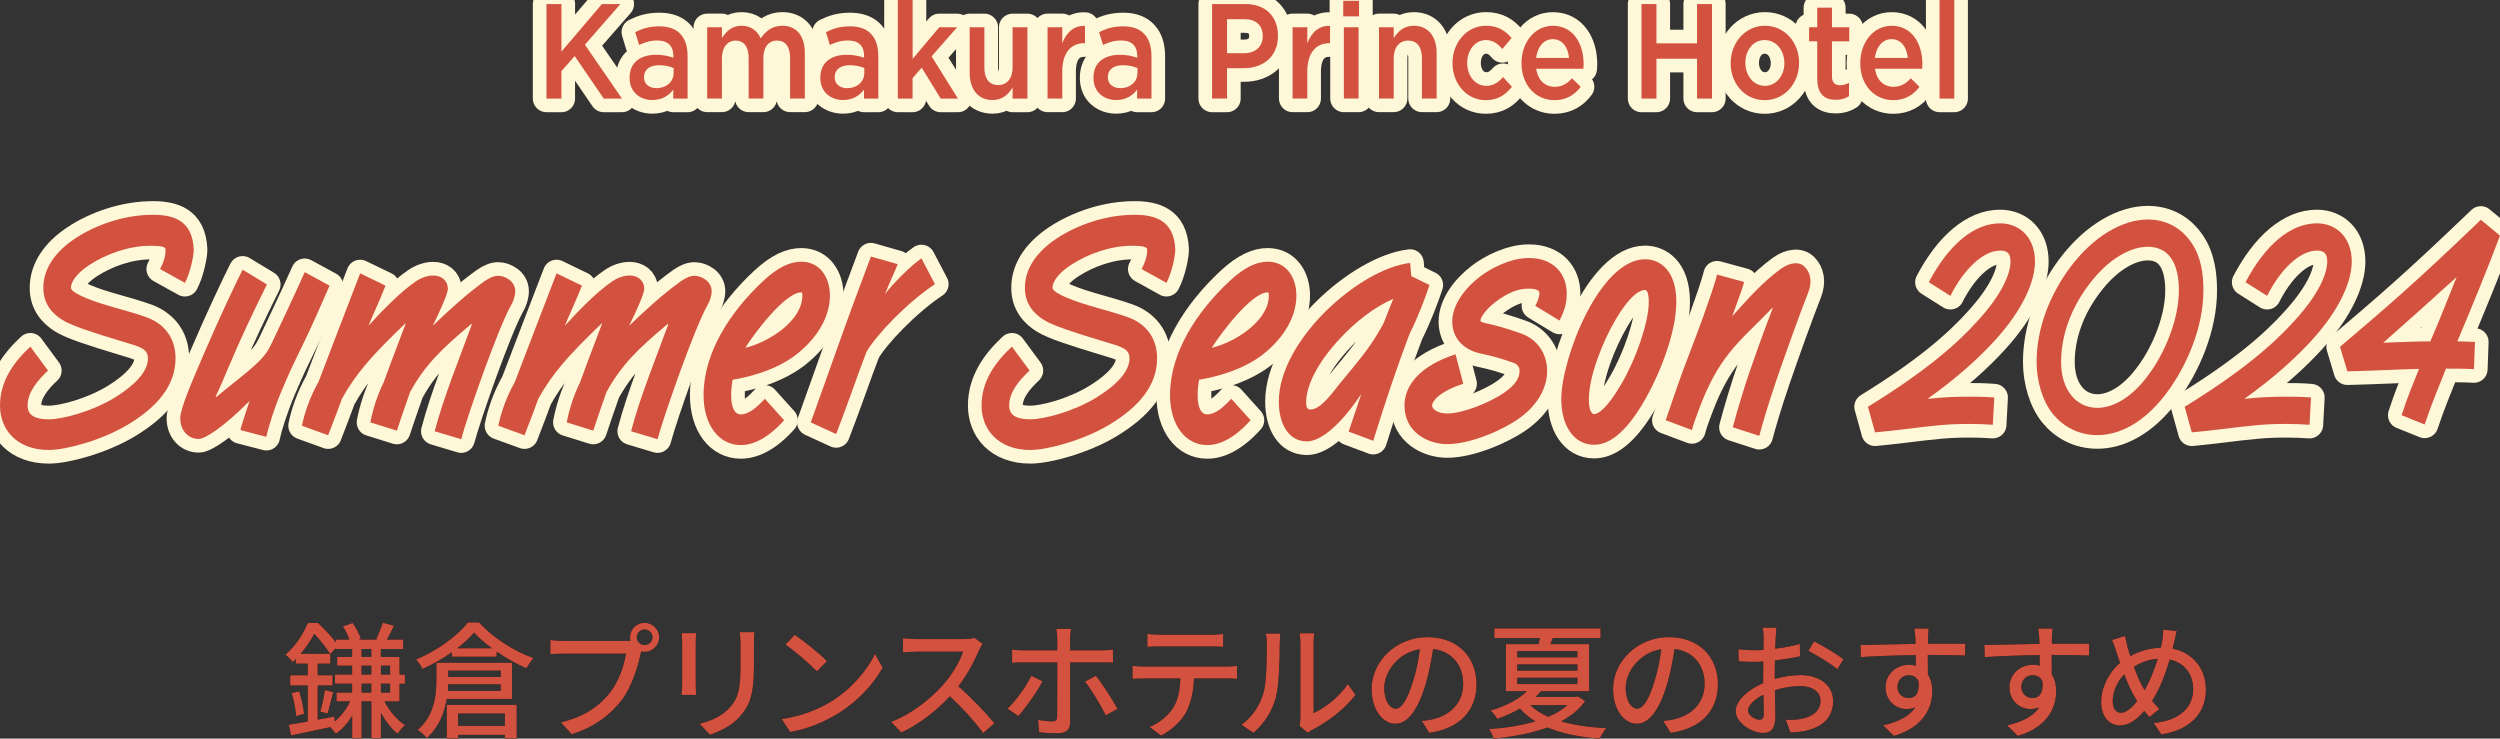
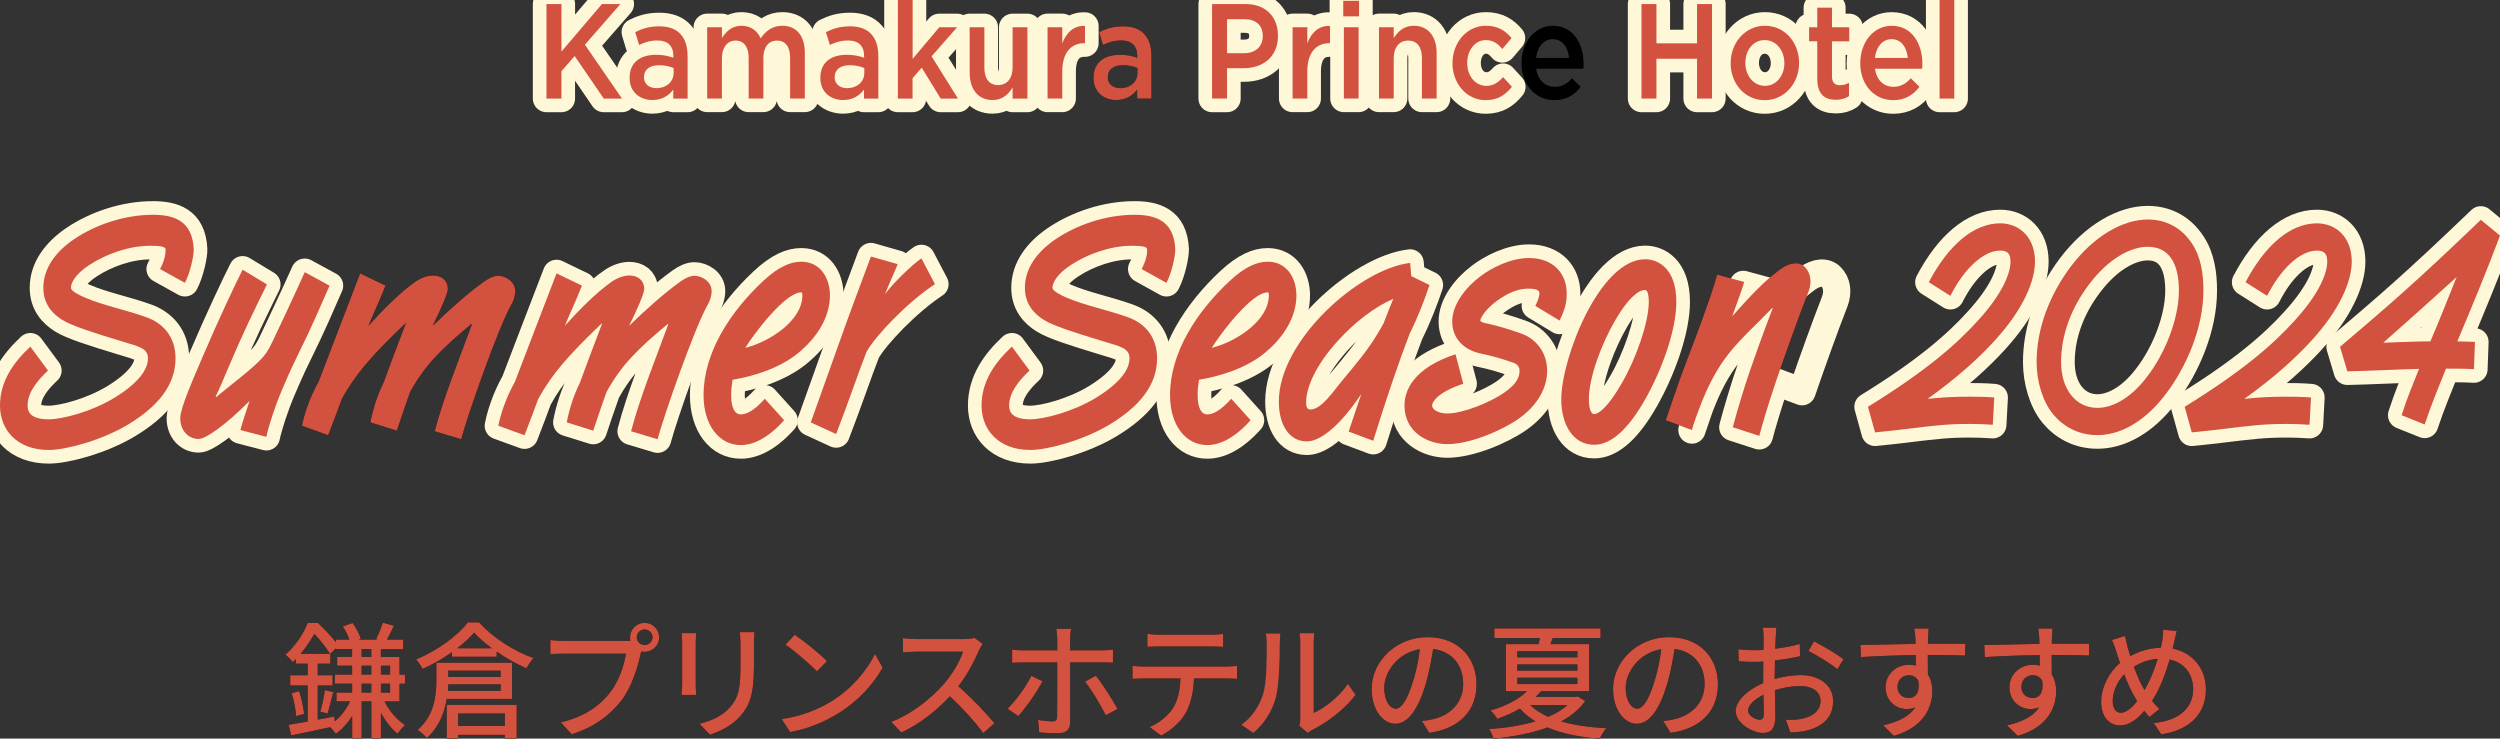
<svg xmlns="http://www.w3.org/2000/svg" id="_レイヤー_2" width="733.76" height="216.79" viewBox="0 0 733.76 216.79">
  <rect x="0" y="0" width="733.76" height="216.79" fill="#333333" stroke="none" />
  <defs>
    <style>.cls-1{fill:#000;}.cls-1,.cls-2{stroke-width:0px;}.cls-3{fill:none;stroke:#fff8d8;stroke-linecap:round;stroke-linejoin:round;stroke-width:8px;}.cls-2{fill:#d3513f;}</style>
  </defs>
  <g id="_レイヤー_1-2">
    <path class="cls-1" d="M160.4,1.19h4.39v13.95l11.88-13.95h5.42l-10.42,11.93,10.88,15.81h-5.35l-8.53-12.48-3.89,4.44v8.04h-4.39V1.19Z" />
    <path class="cls-1" d="M184.79,22.9v-.08c0-4.52,3.17-6.74,7.78-6.74,2.1,0,3.6.36,5.07.87v-.51c0-2.97-1.64-4.56-4.67-4.56-2.1,0-3.67.52-5.39,1.31l-1.14-3.76c2.07-1.03,4.1-1.7,7.1-1.7,2.82,0,4.92.83,6.24,2.34,1.39,1.51,2.03,3.72,2.03,6.46v12.4h-4.21v-2.62c-1.28,1.7-3.25,3.05-6.14,3.05-3.53,0-6.67-2.26-6.67-6.46ZM197.71,21.4v-1.43c-1.11-.48-2.57-.83-4.28-.83-2.78,0-4.42,1.31-4.42,3.49v.08c0,2.02,1.61,3.17,3.67,3.17,2.85,0,5.03-1.82,5.03-4.48Z" />
    <path class="cls-1" d="M207.57,8h4.32v3.17c1.21-1.86,2.85-3.61,5.74-3.61,2.71,0,4.64,1.47,5.64,3.69,1.5-2.22,3.5-3.69,6.35-3.69,4.1,0,6.6,2.89,6.6,8v13.35h-4.32v-11.89c0-3.33-1.39-5.11-3.82-5.11s-4.03,1.82-4.03,5.19v11.81h-4.32v-11.93c0-3.25-1.43-5.07-3.82-5.07s-4.03,1.98-4.03,5.19v11.81h-4.32V8Z" />
    <path class="cls-1" d="M240.77,22.9v-.08c0-4.52,3.17-6.74,7.78-6.74,2.1,0,3.6.36,5.07.87v-.51c0-2.97-1.64-4.56-4.67-4.56-2.1,0-3.67.52-5.39,1.31l-1.14-3.76c2.07-1.03,4.1-1.7,7.1-1.7,2.82,0,4.92.83,6.24,2.34,1.39,1.51,2.03,3.72,2.03,6.46v12.4h-4.21v-2.62c-1.28,1.7-3.25,3.05-6.14,3.05-3.53,0-6.67-2.26-6.67-6.46ZM253.68,21.4v-1.43c-1.11-.48-2.57-.83-4.28-.83-2.78,0-4.42,1.31-4.42,3.49v.08c0,2.02,1.61,3.17,3.67,3.17,2.85,0,5.03-1.82,5.03-4.48Z" />
    <path class="cls-1" d="M263.54,0h4.32v17.28l7.81-9.27h5.24l-7.49,8.52,7.74,12.4h-5.07l-5.57-9.07-2.68,3.09v5.98h-4.32V0Z" />
    <path class="cls-1" d="M284.6,21.32v-13.31h4.32v11.89c0,3.25,1.46,5.07,4.03,5.07s4.25-1.9,4.25-5.15v-11.81h4.35v20.92h-4.35v-3.25c-1.21,1.98-2.96,3.68-5.89,3.68-4.25,0-6.71-3.17-6.71-8.04Z" />
    <path class="cls-1" d="M307.46,8h4.32v4.72c1.18-3.13,3.35-5.27,6.67-5.11v5.07h-.25c-3.78,0-6.42,2.73-6.42,8.28v7.96h-4.32V8Z" />
    <path class="cls-1" d="M320.94,22.9v-.08c0-4.52,3.17-6.74,7.78-6.74,2.1,0,3.6.36,5.07.87v-.51c0-2.97-1.64-4.56-4.67-4.56-2.1,0-3.67.52-5.39,1.31l-1.14-3.76c2.07-1.03,4.1-1.7,7.1-1.7,2.82,0,4.92.83,6.24,2.34,1.39,1.51,2.03,3.72,2.03,6.46v12.4h-4.21v-2.62c-1.28,1.7-3.25,3.05-6.14,3.05-3.53,0-6.67-2.26-6.67-6.46ZM333.85,21.4v-1.43c-1.11-.48-2.57-.83-4.28-.83-2.78,0-4.42,1.31-4.42,3.49v.08c0,2.02,1.61,3.17,3.67,3.17,2.85,0,5.03-1.82,5.03-4.48Z" />
    <path class="cls-1" d="M355.75,1.19h9.85c5.85,0,9.49,3.69,9.49,9.27v.08c0,6.22-4.5,9.47-9.99,9.47h-4.96v8.92h-4.39V1.19ZM365.24,15.61c3.32,0,5.39-2.06,5.39-4.95v-.08c0-3.25-2.11-4.95-5.39-4.95h-5.1v9.99h5.1Z" />
    <path class="cls-1" d="M379.38,8h4.32v4.72c1.18-3.13,3.35-5.27,6.67-5.11v5.07h-.25c-3.78,0-6.42,2.73-6.42,8.28v7.96h-4.32V8Z" />
    <path class="cls-1" d="M394.25.24h4.64v4.56h-4.64V.24ZM394.43,8h4.32v20.92h-4.32V8Z" />
    <path class="cls-1" d="M404.74,8h4.32v3.21c1.21-1.94,2.96-3.65,5.89-3.65,4.25,0,6.71,3.17,6.71,8v13.35h-4.32v-11.89c0-3.25-1.46-5.11-4.03-5.11s-4.25,1.94-4.25,5.19v11.81h-4.32V8Z" />
    <path class="cls-1" d="M426.31,18.58v-.08c0-5.94,4.14-10.94,9.81-10.94,3.53,0,5.74,1.47,7.53,3.61l-2.71,3.21c-1.32-1.55-2.71-2.62-4.85-2.62-3.14,0-5.46,3.01-5.46,6.66v.08c0,3.72,2.32,6.7,5.64,6.7,2.03,0,3.53-1.03,4.89-2.58l2.6,2.85c-1.86,2.3-4.03,3.92-7.71,3.92-5.6,0-9.74-4.87-9.74-10.82Z" />
    <path class="cls-1" d="M446.57,18.55v-.08c0-5.98,3.82-10.9,9.2-10.9,5.99,0,9.03,5.23,9.03,11.25,0,.44-.04.87-.07,1.35h-13.84c.46,3.41,2.64,5.31,5.42,5.31,2.11,0,3.6-.87,5.1-2.5l2.53,2.5c-1.78,2.38-4.25,3.92-7.71,3.92-5.46,0-9.67-4.4-9.67-10.86ZM460.52,17c-.29-3.09-1.93-5.51-4.78-5.51-2.64,0-4.5,2.26-4.89,5.51h9.67Z" />
    <path class="cls-1" d="M481.78,1.19h4.39v11.53h11.92V1.19h4.39v27.74h-4.39v-11.69h-11.92v11.69h-4.39V1.19Z" />
    <path class="cls-1" d="M507.96,18.58v-.08c0-5.98,4.28-10.94,10.06-10.94s10.02,4.87,10.02,10.86v.08c0,5.94-4.28,10.9-10.1,10.9s-9.99-4.87-9.99-10.82ZM523.72,18.58v-.08c0-3.69-2.39-6.74-5.78-6.74s-5.67,3.01-5.67,6.66v.08c0,3.65,2.39,6.7,5.74,6.7s5.71-3.01,5.71-6.62Z" />
    <path class="cls-1" d="M533.37,23.14v-11.02h-2.39v-4.12h2.39V2.26h4.32v5.75h5.07v4.12h-5.07v10.26c0,1.86.86,2.62,2.32,2.62.96,0,1.82-.24,2.68-.71v3.92c-1.07.67-2.25,1.07-3.89,1.07-3.18,0-5.42-1.54-5.42-6.14Z" />
    <path class="cls-1" d="M546,18.55v-.08c0-5.98,3.82-10.9,9.2-10.9,5.99,0,9.03,5.23,9.03,11.25,0,.44-.04.87-.07,1.35h-13.84c.46,3.41,2.64,5.31,5.42,5.31,2.1,0,3.6-.87,5.1-2.5l2.53,2.5c-1.78,2.38-4.25,3.92-7.71,3.92-5.46,0-9.67-4.4-9.67-10.86ZM559.95,17c-.29-3.09-1.93-5.51-4.78-5.51-2.64,0-4.5,2.26-4.89,5.51h9.67Z" />
    <path class="cls-1" d="M569.27,0h4.32v28.93h-4.32V0Z" />
    <path class="cls-3" d="M160.4,1.19h4.39v13.95l11.88-13.95h5.42l-10.42,11.93,10.88,15.81h-5.35l-8.53-12.48-3.89,4.44v8.04h-4.39V1.19Z" />
    <path class="cls-3" d="M184.79,22.9v-.08c0-4.52,3.17-6.74,7.78-6.74,2.1,0,3.6.36,5.07.87v-.51c0-2.97-1.64-4.56-4.67-4.56-2.1,0-3.67.52-5.39,1.31l-1.14-3.76c2.07-1.03,4.1-1.7,7.1-1.7,2.82,0,4.92.83,6.24,2.34,1.39,1.51,2.03,3.72,2.03,6.46v12.4h-4.21v-2.62c-1.28,1.7-3.25,3.05-6.14,3.05-3.53,0-6.67-2.26-6.67-6.46ZM197.71,21.4v-1.43c-1.11-.48-2.57-.83-4.28-.83-2.78,0-4.42,1.31-4.42,3.49v.08c0,2.02,1.61,3.17,3.67,3.17,2.85,0,5.03-1.82,5.03-4.48Z" />
    <path class="cls-3" d="M207.57,8h4.32v3.17c1.21-1.86,2.85-3.61,5.74-3.61,2.71,0,4.64,1.47,5.64,3.69,1.5-2.22,3.5-3.69,6.35-3.69,4.1,0,6.6,2.89,6.6,8v13.35h-4.32v-11.89c0-3.33-1.39-5.11-3.82-5.11s-4.03,1.82-4.03,5.19v11.81h-4.32v-11.93c0-3.25-1.43-5.07-3.82-5.07s-4.03,1.98-4.03,5.19v11.81h-4.32V8Z" />
    <path class="cls-3" d="M240.77,22.9v-.08c0-4.52,3.17-6.74,7.78-6.74,2.1,0,3.6.36,5.07.87v-.51c0-2.97-1.64-4.56-4.67-4.56-2.1,0-3.67.52-5.39,1.31l-1.14-3.76c2.07-1.03,4.1-1.7,7.1-1.7,2.82,0,4.92.83,6.24,2.34,1.39,1.51,2.03,3.72,2.03,6.46v12.4h-4.21v-2.62c-1.28,1.7-3.25,3.05-6.14,3.05-3.53,0-6.67-2.26-6.67-6.46ZM253.68,21.4v-1.43c-1.11-.48-2.57-.83-4.28-.83-2.78,0-4.42,1.31-4.42,3.49v.08c0,2.02,1.61,3.17,3.67,3.17,2.85,0,5.03-1.82,5.03-4.48Z" />
    <path class="cls-3" d="M263.54,0h4.32v17.28l7.81-9.27h5.24l-7.49,8.52,7.74,12.4h-5.07l-5.57-9.07-2.68,3.09v5.98h-4.32V0Z" />
    <path class="cls-3" d="M284.6,21.32v-13.31h4.32v11.89c0,3.25,1.46,5.07,4.03,5.07s4.25-1.9,4.25-5.15v-11.81h4.35v20.92h-4.35v-3.25c-1.21,1.98-2.96,3.68-5.89,3.68-4.25,0-6.71-3.17-6.71-8.04Z" />
    <path class="cls-3" d="M307.46,8h4.32v4.72c1.18-3.13,3.35-5.27,6.67-5.11v5.07h-.25c-3.78,0-6.42,2.73-6.42,8.28v7.96h-4.32V8Z" />
-     <path class="cls-3" d="M320.94,22.9v-.08c0-4.52,3.17-6.74,7.78-6.74,2.1,0,3.6.36,5.07.87v-.51c0-2.97-1.64-4.56-4.67-4.56-2.1,0-3.67.52-5.39,1.31l-1.14-3.76c2.07-1.03,4.1-1.7,7.1-1.7,2.82,0,4.92.83,6.24,2.34,1.39,1.51,2.03,3.72,2.03,6.46v12.4h-4.21v-2.62c-1.28,1.7-3.25,3.05-6.14,3.05-3.53,0-6.67-2.26-6.67-6.46ZM333.85,21.4v-1.43c-1.11-.48-2.57-.83-4.28-.83-2.78,0-4.42,1.31-4.42,3.49v.08c0,2.02,1.61,3.17,3.67,3.17,2.85,0,5.03-1.82,5.03-4.48Z" />
    <path class="cls-3" d="M355.75,1.19h9.85c5.85,0,9.49,3.69,9.49,9.27v.08c0,6.22-4.5,9.47-9.99,9.47h-4.96v8.92h-4.39V1.19ZM365.24,15.61c3.32,0,5.39-2.06,5.39-4.95v-.08c0-3.25-2.11-4.95-5.39-4.95h-5.1v9.99h5.1Z" />
    <path class="cls-3" d="M379.38,8h4.32v4.72c1.18-3.13,3.35-5.27,6.67-5.11v5.07h-.25c-3.78,0-6.42,2.73-6.42,8.28v7.96h-4.32V8Z" />
    <path class="cls-3" d="M394.25.24h4.64v4.56h-4.64V.24ZM394.43,8h4.32v20.92h-4.32V8Z" />
    <path class="cls-3" d="M404.74,8h4.32v3.21c1.21-1.94,2.96-3.65,5.89-3.65,4.25,0,6.71,3.17,6.71,8v13.35h-4.32v-11.89c0-3.25-1.46-5.11-4.03-5.11s-4.25,1.94-4.25,5.19v11.81h-4.32V8Z" />
    <path class="cls-3" d="M426.31,18.58v-.08c0-5.94,4.14-10.94,9.81-10.94,3.53,0,5.74,1.47,7.53,3.61l-2.71,3.21c-1.32-1.55-2.71-2.62-4.85-2.62-3.14,0-5.46,3.01-5.46,6.66v.08c0,3.72,2.32,6.7,5.64,6.7,2.03,0,3.53-1.03,4.89-2.58l2.6,2.85c-1.86,2.3-4.03,3.92-7.71,3.92-5.6,0-9.74-4.87-9.74-10.82Z" />
-     <path class="cls-3" d="M446.57,18.55v-.08c0-5.98,3.82-10.9,9.2-10.9,5.99,0,9.03,5.23,9.03,11.25,0,.44-.04.87-.07,1.35h-13.84c.46,3.41,2.64,5.31,5.42,5.31,2.11,0,3.6-.87,5.1-2.5l2.53,2.5c-1.78,2.38-4.25,3.92-7.71,3.92-5.46,0-9.67-4.4-9.67-10.86ZM460.52,17c-.29-3.09-1.93-5.51-4.78-5.51-2.64,0-4.5,2.26-4.89,5.51h9.67Z" />
    <path class="cls-3" d="M481.78,1.19h4.39v11.53h11.92V1.19h4.39v27.74h-4.39v-11.69h-11.92v11.69h-4.39V1.19Z" />
    <path class="cls-3" d="M507.96,18.58v-.08c0-5.98,4.28-10.94,10.06-10.94s10.02,4.87,10.02,10.86v.08c0,5.94-4.28,10.9-10.1,10.9s-9.99-4.87-9.99-10.82ZM523.72,18.58v-.08c0-3.69-2.39-6.74-5.78-6.74s-5.67,3.01-5.67,6.66v.08c0,3.65,2.39,6.7,5.74,6.7s5.71-3.01,5.71-6.62Z" />
    <path class="cls-3" d="M533.37,23.14v-11.02h-2.39v-4.12h2.39V2.26h4.32v5.75h5.07v4.12h-5.07v10.26c0,1.86.86,2.62,2.32,2.62.96,0,1.82-.24,2.68-.71v3.92c-1.07.67-2.25,1.07-3.89,1.07-3.18,0-5.42-1.54-5.42-6.14Z" />
    <path class="cls-3" d="M546,18.55v-.08c0-5.98,3.82-10.9,9.2-10.9,5.99,0,9.03,5.23,9.03,11.25,0,.44-.04.87-.07,1.35h-13.84c.46,3.41,2.64,5.31,5.42,5.31,2.1,0,3.6-.87,5.1-2.5l2.53,2.5c-1.78,2.38-4.25,3.92-7.71,3.92-5.46,0-9.67-4.4-9.67-10.86ZM559.95,17c-.29-3.09-1.93-5.51-4.78-5.51-2.64,0-4.5,2.26-4.89,5.51h9.67Z" />
    <path class="cls-3" d="M569.27,0h4.32v28.93h-4.32V0Z" />
    <path class="cls-2" d="M160.4,1.19h4.39v13.95l11.88-13.95h5.42l-10.42,11.93,10.88,15.81h-5.35l-8.53-12.48-3.89,4.44v8.04h-4.39V1.19Z" />
    <path class="cls-2" d="M184.79,22.9v-.08c0-4.52,3.17-6.74,7.78-6.74,2.1,0,3.6.36,5.07.87v-.51c0-2.97-1.64-4.56-4.67-4.56-2.1,0-3.67.52-5.39,1.31l-1.14-3.76c2.07-1.03,4.1-1.7,7.1-1.7,2.82,0,4.92.83,6.24,2.34,1.39,1.51,2.03,3.72,2.03,6.46v12.4h-4.21v-2.62c-1.28,1.7-3.25,3.05-6.14,3.05-3.53,0-6.67-2.26-6.67-6.46ZM197.71,21.4v-1.43c-1.11-.48-2.57-.83-4.28-.83-2.78,0-4.42,1.31-4.42,3.49v.08c0,2.02,1.61,3.17,3.67,3.17,2.85,0,5.03-1.82,5.03-4.48Z" />
    <path class="cls-2" d="M207.57,8h4.32v3.17c1.21-1.86,2.85-3.61,5.74-3.61,2.71,0,4.64,1.47,5.64,3.69,1.5-2.22,3.5-3.69,6.35-3.69,4.1,0,6.6,2.89,6.6,8v13.35h-4.32v-11.89c0-3.33-1.39-5.11-3.82-5.11s-4.03,1.82-4.03,5.19v11.81h-4.32v-11.93c0-3.25-1.43-5.07-3.82-5.07s-4.03,1.98-4.03,5.19v11.81h-4.32V8Z" />
    <path class="cls-2" d="M240.77,22.9v-.08c0-4.52,3.17-6.74,7.78-6.74,2.1,0,3.6.36,5.07.87v-.51c0-2.97-1.64-4.56-4.67-4.56-2.1,0-3.67.52-5.39,1.31l-1.14-3.76c2.07-1.03,4.1-1.7,7.1-1.7,2.82,0,4.92.83,6.24,2.34,1.39,1.51,2.03,3.72,2.03,6.46v12.4h-4.21v-2.62c-1.28,1.7-3.25,3.05-6.14,3.05-3.53,0-6.67-2.26-6.67-6.46ZM253.68,21.4v-1.43c-1.11-.48-2.57-.83-4.28-.83-2.78,0-4.42,1.31-4.42,3.49v.08c0,2.02,1.61,3.17,3.67,3.17,2.85,0,5.03-1.82,5.03-4.48Z" />
    <path class="cls-2" d="M263.54,0h4.32v17.28l7.81-9.27h5.24l-7.49,8.52,7.74,12.4h-5.07l-5.57-9.07-2.68,3.09v5.98h-4.32V0Z" />
    <path class="cls-2" d="M284.6,21.32v-13.31h4.32v11.89c0,3.25,1.46,5.07,4.03,5.07s4.25-1.9,4.25-5.15v-11.81h4.35v20.92h-4.35v-3.25c-1.21,1.98-2.96,3.68-5.89,3.68-4.25,0-6.71-3.17-6.71-8.04Z" />
    <path class="cls-2" d="M307.46,8h4.32v4.72c1.18-3.13,3.35-5.27,6.67-5.11v5.07h-.25c-3.78,0-6.42,2.73-6.42,8.28v7.96h-4.32V8Z" />
    <path class="cls-2" d="M320.94,22.9v-.08c0-4.52,3.17-6.74,7.78-6.74,2.1,0,3.6.36,5.07.87v-.51c0-2.97-1.64-4.56-4.67-4.56-2.1,0-3.67.52-5.39,1.31l-1.14-3.76c2.07-1.03,4.1-1.7,7.1-1.7,2.82,0,4.92.83,6.24,2.34,1.39,1.51,2.03,3.72,2.03,6.46v12.4h-4.21v-2.62c-1.28,1.7-3.25,3.05-6.14,3.05-3.53,0-6.67-2.26-6.67-6.46ZM333.85,21.4v-1.43c-1.11-.48-2.57-.83-4.28-.83-2.78,0-4.42,1.31-4.42,3.49v.08c0,2.02,1.61,3.17,3.67,3.17,2.85,0,5.03-1.82,5.03-4.48Z" />
    <path class="cls-2" d="M355.75,1.19h9.85c5.85,0,9.49,3.69,9.49,9.27v.08c0,6.22-4.5,9.47-9.99,9.47h-4.96v8.92h-4.39V1.19ZM365.24,15.61c3.32,0,5.39-2.06,5.39-4.95v-.08c0-3.25-2.11-4.95-5.39-4.95h-5.1v9.99h5.1Z" />
    <path class="cls-2" d="M379.38,8h4.32v4.72c1.18-3.13,3.35-5.27,6.67-5.11v5.07h-.25c-3.78,0-6.42,2.73-6.42,8.28v7.96h-4.32V8Z" />
    <path class="cls-2" d="M394.25.24h4.64v4.56h-4.64V.24ZM394.43,8h4.32v20.92h-4.32V8Z" />
    <path class="cls-2" d="M404.74,8h4.32v3.21c1.21-1.94,2.96-3.65,5.89-3.65,4.25,0,6.71,3.17,6.71,8v13.35h-4.32v-11.89c0-3.25-1.46-5.11-4.03-5.11s-4.25,1.94-4.25,5.19v11.81h-4.32V8Z" />
    <path class="cls-2" d="M426.31,18.58v-.08c0-5.94,4.14-10.94,9.81-10.94,3.53,0,5.74,1.47,7.53,3.61l-2.71,3.21c-1.32-1.55-2.71-2.62-4.85-2.62-3.14,0-5.46,3.01-5.46,6.66v.08c0,3.72,2.32,6.7,5.64,6.7,2.03,0,3.53-1.03,4.89-2.58l2.6,2.85c-1.86,2.3-4.03,3.92-7.71,3.92-5.6,0-9.74-4.87-9.74-10.82Z" />
-     <path class="cls-2" d="M446.57,18.55v-.08c0-5.98,3.82-10.9,9.2-10.9,5.99,0,9.03,5.23,9.03,11.25,0,.44-.04.87-.07,1.35h-13.84c.46,3.41,2.64,5.31,5.42,5.31,2.11,0,3.6-.87,5.1-2.5l2.53,2.5c-1.78,2.38-4.25,3.92-7.71,3.92-5.46,0-9.67-4.4-9.67-10.86ZM460.52,17c-.29-3.09-1.93-5.51-4.78-5.51-2.64,0-4.5,2.26-4.89,5.51h9.67Z" />
    <path class="cls-2" d="M481.78,1.19h4.39v11.53h11.92V1.19h4.39v27.74h-4.39v-11.69h-11.92v11.69h-4.39V1.19Z" />
    <path class="cls-2" d="M507.96,18.58v-.08c0-5.98,4.28-10.94,10.06-10.94s10.02,4.87,10.02,10.86v.08c0,5.94-4.28,10.9-10.1,10.9s-9.99-4.87-9.99-10.82ZM523.72,18.58v-.08c0-3.69-2.39-6.74-5.78-6.74s-5.67,3.01-5.67,6.66v.08c0,3.65,2.39,6.7,5.74,6.7s5.71-3.01,5.71-6.62Z" />
    <path class="cls-2" d="M533.37,23.14v-11.02h-2.39v-4.12h2.39V2.26h4.32v5.75h5.07v4.12h-5.07v10.26c0,1.86.86,2.62,2.32,2.62.96,0,1.82-.24,2.68-.71v3.92c-1.07.67-2.25,1.07-3.89,1.07-3.18,0-5.42-1.54-5.42-6.14Z" />
    <path class="cls-2" d="M546,18.55v-.08c0-5.98,3.82-10.9,9.2-10.9,5.99,0,9.03,5.23,9.03,11.25,0,.44-.04.87-.07,1.35h-13.84c.46,3.41,2.64,5.31,5.42,5.31,2.1,0,3.6-.87,5.1-2.5l2.53,2.5c-1.78,2.38-4.25,3.92-7.71,3.92-5.46,0-9.67-4.4-9.67-10.86ZM559.95,17c-.29-3.09-1.93-5.51-4.78-5.51-2.64,0-4.5,2.26-4.89,5.51h9.67Z" />
    <path class="cls-2" d="M569.27,0h4.32v28.93h-4.32V0Z" />
    <path class="cls-1" d="M112.83,205.84c1.44,2.81,3.77,5.59,6.07,6.99-.7.59-1.7,1.7-2.18,2.52-1.81-1.37-3.52-3.63-4.92-6.07v7.4h-2.81v-10.84h-2.85v10.84h-2.77v-6.55c-1.33,2.15-3.03,4.03-4.81,5.22-.41-.59-1.04-1.37-1.63-1.92-4.07.89-8.21,1.74-11.47,2.41l-.74-3.11c1.55-.26,3.48-.59,5.59-.96v-10.58h-5.14v-3h5.14v-3.4h-3.48v-1.33c-.3.3-.59.59-.93.89-.48-.67-1.48-1.74-2.15-2.18,3.18-2.78,5.4-6.4,6.55-9.32h3.03c1.74,1.67,3.89,3.85,5.25,5.66v-.78h3.96c-.41-1.22-1.15-2.7-1.92-3.88l2.85-1c1.07,1.41,2.04,3.33,2.44,4.62l-.67.26h5.62l-.48-.15c.7-1.33,1.52-3.4,1.96-4.81l3.29.89c-.7,1.44-1.41,2.92-2.07,4.07h4.77v2.78h-6.55v2.33h5.48v5.18h1.59v2.66h-1.59v5.18h-4.44ZM87.82,202.88c.67,2.15,1.26,4.88,1.44,6.66l-2.37.63c-.07-1.81-.63-4.62-1.26-6.73l2.18-.56ZM96.85,191.89c-.96-1.59-2.85-4.03-4.59-5.85-1,1.81-2.33,3.85-4.03,5.85h8.62ZM98.25,211.72c1.85-1.48,3.48-3.66,4.51-5.88h-4v-2.55h4.59v-2.63h-5.03v-2.66h5.03v-2.63h-4.4v-2.55h4.4v-2.33h-4.77v-.22l-1.63,1.63v2.89h-3.7v3.4h4.37v3h-4.37v10.03l4.88-.92.11,1.44ZM94,208.88c.52-1.7,1.11-4.48,1.33-6.33l2.48.59c-.59,2.18-1.15,4.66-1.67,6.29l-2.15-.55ZM108.98,190.48h-2.85v2.33h2.85v-2.33ZM108.98,195.37h-2.85v2.63h2.85v-2.63ZM108.98,203.29v-2.63h-2.85v2.63h2.85ZM111.8,195.37v2.63h2.7v-2.63h-2.7ZM114.5,200.66h-2.7v2.63h2.7v-2.63Z" />
    <path class="cls-1" d="M140.63,182.68c4.07,4.55,10.25,8.44,15.95,10.47-.74.85-1.55,2.04-2.07,3-2.81-1.22-5.92-2.96-8.73-4.88v1.48h-13.14v-1.33c-2.63,1.85-5.62,3.59-8.62,4.92-.37-.78-1.22-2.04-1.92-2.78,6.22-2.55,12.25-6.99,15.21-10.88h3.33ZM131.12,205.14c-.67,4.03-2.29,8.33-5.85,11.47-.52-.63-1.92-1.92-2.7-2.37,4.92-4.22,5.51-10.21,5.51-14.58v-5.14h22.2v10.62h-19.17ZM131.12,206.88h20.54v9.84h-3.48v-1.04h-13.73v1.07h-3.33v-9.88ZM146.96,202.77v-1.92h-15.39c-.04.63-.07,1.26-.11,1.92h15.5ZM131.56,196.85v1.85h15.39v-1.85h-15.39ZM144.37,190.26c-2.04-1.52-3.85-3.07-5.22-4.59-1.26,1.48-2.96,3.07-4.96,4.59h10.18ZM134.45,209.43v3.63h13.73v-3.63h-13.73Z" />
    <path class="cls-1" d="M183.48,188.12c.44,0,1,0,1.55-.07-.07-.33-.11-.67-.11-1,0-2.33,1.92-4.25,4.26-4.25s4.29,1.92,4.29,4.25-1.92,4.26-4.29,4.26c-.33,0-.67-.04-.96-.11l-.19.7c-.81,3.77-2.55,9.62-5.55,13.58-3.37,4.37-7.99,7.92-14.69,10.03l-3.18-3.48c7.25-1.78,11.43-4.96,14.47-8.81,2.55-3.26,4.14-7.99,4.63-11.36h-18.17c-1.59,0-3.07.07-4,.11v-4.11c1.04.15,2.78.26,4,.26h17.95ZM191.51,187.04c0-1.26-1.04-2.29-2.33-2.29s-2.29,1.04-2.29,2.29,1.04,2.29,2.29,2.29,2.33-1,2.33-2.29Z" />
    <path class="cls-1" d="M204.35,185.82c-.07.78-.15,1.7-.15,2.74v12.4c0,.96.07,2.26.15,3h-4.33c.04-.63.19-1.92.19-3v-12.4c0-.67-.07-1.96-.15-2.74h4.29ZM221.44,185.53c-.07.96-.15,2.07-.15,3.4v6.59c0,8.47-1.33,11.62-4.07,14.73-2.41,2.81-6.14,4.48-8.84,5.4l-3.07-3.22c3.52-.89,6.7-2.29,8.95-4.85,2.59-2.92,3.07-5.81,3.07-12.29v-6.36c0-1.33-.11-2.44-.22-3.4h4.33Z" />
    <path class="cls-1" d="M243.97,205.88c5.96-3.66,10.58-9.21,12.84-13.95l2.26,4.03c-2.66,4.77-7.22,9.84-12.99,13.39-3.74,2.29-8.44,4.48-14.17,5.51l-2.48-3.81c6.18-.92,10.99-3,14.54-5.18ZM242.71,194.04l-2.92,3c-1.92-1.96-6.51-5.96-9.25-7.84l2.7-2.89c2.63,1.74,7.4,5.59,9.47,7.73Z" />
    <path class="cls-1" d="M288.42,188.97c-.26.37-.81,1.29-1.07,1.92-1.29,3.03-3.48,7.22-6.07,10.55,3.81,3.26,8.29,8.03,10.58,10.84l-3.29,2.89c-2.41-3.33-6.11-7.4-9.77-10.8-3.96,4.22-8.92,8.18-14.25,10.62l-3-3.11c5.99-2.29,11.54-6.73,15.21-10.84,2.52-2.81,5-6.88,5.88-9.77h-13.58c-1.44,0-3.44.18-4.03.22v-4.18c.74.11,2.89.26,4.03.26h13.73c1.37,0,2.59-.15,3.22-.37l2.41,1.78Z" />
    <path class="cls-1" d="M305.98,199.96c-1.63,3.22-5.07,7.99-7.1,10.21l-3.18-2.15c2.44-2.33,5.51-6.59,6.99-9.66l3.29,1.59ZM314.08,194.44v17.61c0,2.04-1.07,3.15-3.48,3.15-1.74,0-3.92-.07-5.59-.26l-.33-3.66c1.59.3,3.26.44,4.22.44s1.37-.41,1.37-1.41c.04-1.74.04-13.95.04-15.73v-.15h-9.88c-1.15,0-2.33.04-3.37.11v-3.88c1.07.15,2.18.22,3.33.22h9.92v-3.44c0-.85-.15-2.29-.3-2.89h4.37c-.11.52-.3,2.07-.3,2.92v3.4h9.29c.96,0,2.33-.07,3.29-.19v3.81c-1.07-.07-2.33-.07-3.26-.07h-9.32ZM321.63,198.33c1.96,2.37,4.88,7.03,6.36,9.73l-3.44,1.89c-1.52-3.03-4.22-7.59-6.11-9.88l3.18-1.74Z" />
    <path class="cls-1" d="M359.95,195.63c.78,0,2.18-.07,3.11-.19v3.81c-.85-.07-2.15-.11-3.11-.11h-9.51c-.15,3.92-.89,7.18-2.29,9.88-1.33,2.48-4.14,5.25-7.36,6.88l-3.4-2.52c2.74-1.11,5.37-3.22,6.85-5.51,1.59-2.48,2.07-5.4,2.22-8.73h-10.69c-1.11,0-2.33.04-3.37.11v-3.81c1.04.11,2.22.19,3.37.19h24.2ZM340.38,189.74c-1.22,0-2.59.04-3.63.11v-3.81c1.11.15,2.41.26,3.63.26h14.91c1.15,0,2.52-.07,3.7-.26v3.81c-1.18-.07-2.55-.11-3.7-.11h-14.91Z" />
-     <path class="cls-1" d="M364.37,212.72c3.18-2.26,5.29-5.59,6.36-8.99,1.07-3.29,1.07-10.51,1.07-14.76,0-1.26-.07-2.15-.3-3h4.29c-.04.3-.18,1.67-.18,2.96,0,4.22-.15,12.1-1.15,15.8-1.11,4.07-3.44,7.7-6.59,10.36l-3.52-2.37ZM381.4,213.06c.15-.63.26-1.48.26-2.33v-21.91c0-1.52-.22-2.74-.22-2.96h4.29c-.04.22-.18,1.44-.18,2.96v20.46c3.22-1.44,7.4-4.59,10.06-8.51l2.22,3.18c-3.14,4.18-8.33,8.07-12.58,10.21-.63.3-1,.63-1.41.92l-2.44-2.04Z" />
    <path class="cls-1" d="M417.31,211.61c1.29-.11,2.37-.3,3.26-.52,4.7-1.07,8.88-4.48,8.88-10.4,0-5.33-3.18-9.51-8.81-10.21-.52,3.29-1.18,6.85-2.18,10.29-2.22,7.47-5.25,11.66-8.92,11.66s-6.96-4.11-6.96-10.21c0-8.14,7.22-15.21,16.39-15.21s14.39,6.14,14.39,13.84-4.92,12.99-13.88,14.25l-2.18-3.48ZM414.72,199.99c.92-2.89,1.63-6.22,2-9.44-6.59,1.07-10.44,6.81-10.44,11.32,0,4.22,1.89,6.14,3.37,6.14,1.59,0,3.37-2.37,5.07-8.03Z" />
    <path class="cls-1" d="M465.26,205.77c-1.7,2.44-4.18,4.4-7.07,5.96,3.85,1.11,8.33,1.74,13.25,2-.67.78-1.48,2.18-1.96,3.07-5.81-.44-10.99-1.48-15.28-3.29-4.81,1.78-10.36,2.74-15.84,3.29-.22-.85-.81-2.07-1.29-2.81,4.62-.3,9.4-1.04,13.58-2.26-1.74-1.07-3.26-2.29-4.55-3.77-1.92,1.15-4.11,2.15-6.66,3.04-.41-.81-1.33-1.92-2-2.44,4.92-1.44,8.55-3.52,10.73-5.7h-6.18v-13.8h9.58c.15-.59.26-1.22.41-1.81h-13.4v-2.81h31.19v2.81h-14.02c-.26.67-.48,1.26-.7,1.81h11.36v13.8h-14.1c-.52.59-1.04,1.15-1.63,1.7h11.77l.63-.19,2.18,1.41ZM445.32,192.93h17.65v-1.81h-17.65v1.81ZM445.32,196.85h17.65v-1.85h-17.65v1.85ZM445.32,200.77h17.65v-1.85h-17.65v1.85ZM449.13,206.95c1.37,1.37,3.18,2.52,5.29,3.44,2.22-.92,4.14-2.11,5.62-3.44h-10.92Z" />
    <path class="cls-1" d="M488.17,211.61c1.3-.11,2.37-.3,3.26-.52,4.7-1.07,8.88-4.48,8.88-10.4,0-5.33-3.18-9.51-8.81-10.21-.52,3.29-1.18,6.85-2.18,10.29-2.22,7.47-5.25,11.66-8.92,11.66s-6.96-4.11-6.96-10.21c0-8.14,7.22-15.21,16.39-15.21s14.39,6.14,14.39,13.84-4.92,12.99-13.88,14.25l-2.18-3.48ZM485.58,199.99c.92-2.89,1.63-6.22,2-9.44-6.59,1.07-10.43,6.81-10.43,11.32,0,4.22,1.89,6.14,3.37,6.14,1.59,0,3.37-2.37,5.07-8.03Z" />
    <path class="cls-1" d="M520.86,199.29c2.66-.78,5.4-1.15,7.62-1.15,5.44,0,9.55,2.92,9.55,7.62,0,4.37-2.52,7.4-7.92,8.7-1.67.37-3.29.48-4.62.52l-1.33-3.7c1.48,0,3.03,0,4.4-.26,3.07-.55,5.77-2.18,5.77-5.29,0-2.81-2.55-4.37-5.88-4.37-2.59,0-5.07.44-7.51,1.22.04,3.03.15,6.11.15,7.55,0,3.89-1.44,5-3.59,5-3.18,0-8.07-2.89-8.07-6.44,0-3.11,3.74-6.33,8.07-8.21v-2.29c0-1.29,0-2.66.04-4.03-.89.07-1.7.11-2.41.11-1.63,0-3.37-.04-4.81-.18l-.11-3.55c2.07.26,3.52.3,4.85.3.78,0,1.63-.04,2.52-.07,0-1.67.04-3,.04-3.66,0-.78-.11-2.22-.22-2.89h4c-.07.7-.18,1.92-.22,2.81-.04.89-.07,2.07-.15,3.37,2.59-.3,5.22-.81,7.22-1.41l.07,3.63c-2.11.48-4.81.92-7.36,1.22-.04,1.48-.07,2.92-.07,4.22v1.26ZM517.68,209.54c0-1.15-.07-3.26-.11-5.62-2.66,1.3-4.51,3.15-4.51,4.63s2.15,2.7,3.4,2.7c.78,0,1.22-.48,1.22-1.7ZM532.41,188.23c2.7,1.37,6.81,3.81,8.66,5.25l-1.81,2.96c-1.78-1.63-6.18-4.18-8.47-5.4l1.63-2.81Z" />
    <path class="cls-1" d="M576.76,192.41c-2.18-.11-5.62-.18-10.95-.18.04,1.96.04,4.11.04,5.74.85,1.33,1.29,3,1.29,4.88,0,4.88-2.59,10.62-11.29,13.14l-3.14-3.11c4.29-.96,7.66-2.55,9.44-5.29-.74.33-1.59.52-2.55.52-2.96,0-6.18-2.22-6.18-6.4,0-3.85,3.15-6.59,6.85-6.59.74,0,1.41.07,2.04.26l-.04-3.11c-5.55.07-11.54.3-16.1.59l-.11-3.55c4.14-.04,10.95-.26,16.17-.33-.04-.78-.04-1.44-.07-1.85-.07-.92-.19-2.15-.3-2.66h4.22c-.07.48-.18,2.15-.18,2.66-.04.44-.04,1.07-.04,1.81h10.95l-.04,3.48ZM560.25,204.88c1.89,0,3.29-1.52,2.81-5-.59-1.18-1.63-1.7-2.85-1.7-1.67,0-3.29,1.26-3.29,3.44,0,2.04,1.55,3.26,3.33,3.26Z" />
    <path class="cls-1" d="M613.12,192.41c-2.18-.11-5.62-.18-10.95-.18.04,1.96.04,4.11.04,5.74.85,1.33,1.29,3,1.29,4.88,0,4.88-2.59,10.62-11.29,13.14l-3.14-3.11c4.29-.96,7.66-2.55,9.44-5.29-.74.33-1.59.52-2.55.52-2.96,0-6.18-2.22-6.18-6.4,0-3.85,3.15-6.59,6.85-6.59.74,0,1.41.07,2.04.26l-.04-3.11c-5.55.07-11.54.3-16.1.59l-.11-3.55c4.14-.04,10.95-.26,16.17-.33-.04-.78-.04-1.44-.07-1.85-.07-.92-.19-2.15-.3-2.66h4.22c-.07.48-.18,2.15-.18,2.66-.04.44-.04,1.07-.04,1.81h10.95l-.04,3.48ZM596.61,204.88c1.89,0,3.29-1.52,2.81-5-.59-1.18-1.63-1.7-2.85-1.7-1.67,0-3.29,1.26-3.29,3.44,0,2.04,1.55,3.26,3.33,3.26Z" />
    <path class="cls-1" d="M638.89,185.19c-.26.92-.55,2.41-.74,3.22-.15.63-.3,1.29-.48,1.96,5.81,1.15,9.77,5.74,9.77,12.06,0,7.51-5.37,11.99-13.1,13.1l-2.22-3.33c7.81-.7,11.58-4.74,11.58-9.92,0-4.48-2.63-7.81-6.88-8.7-1.33,4.48-3.07,8.99-5.18,12.1.67.89,1.41,1.7,2.15,2.41l-2.92,2.37c-.52-.59-1.04-1.18-1.52-1.81-2.33,2.7-4.51,4.26-7.21,4.26-2.92,0-5.44-2.41-5.44-6.92,0-4.18,2.22-8.62,5.55-11.43-.41-1.07-.74-2.15-1.07-3.18-.37-1.26-.78-2.41-1.33-3.55l3.85-1.18c.22,1.07.52,2.29.78,3.37.22.78.48,1.67.78,2.55,2.96-1.63,5.88-2.37,8.92-2.44.19-.78.37-1.52.48-2.22.15-.89.26-2.26.22-3.11l4.03.41ZM626.83,205.06c-1.11-1.74-2.29-4.33-3.37-7.14-2.11,2.18-3.37,5.22-3.37,7.81,0,2.15.89,3.48,2.41,3.48s3.26-1.48,4.77-3.44l-.44-.7ZM629.45,202.55c1.48-2.55,2.85-5.88,3.85-9.18-2.63.18-4.92,1.04-6.99,2.33.89,2.48,1.92,4.85,2.81,6.29l.33.55Z" />
    <path class="cls-2" d="M112.83,205.84c1.44,2.81,3.77,5.59,6.07,6.99-.7.59-1.7,1.7-2.18,2.52-1.81-1.37-3.52-3.63-4.92-6.07v7.4h-2.81v-10.84h-2.85v10.84h-2.77v-6.55c-1.33,2.15-3.03,4.03-4.81,5.22-.41-.59-1.04-1.37-1.63-1.92-4.07.89-8.21,1.74-11.47,2.41l-.74-3.11c1.55-.26,3.48-.59,5.59-.96v-10.58h-5.14v-3h5.14v-3.4h-3.48v-1.33c-.3.3-.59.59-.93.89-.48-.67-1.48-1.74-2.15-2.18,3.18-2.78,5.4-6.4,6.55-9.32h3.03c1.74,1.67,3.89,3.85,5.25,5.66v-.78h3.96c-.41-1.22-1.15-2.7-1.92-3.88l2.85-1c1.07,1.41,2.04,3.33,2.44,4.62l-.67.26h5.62l-.48-.15c.7-1.33,1.52-3.4,1.96-4.81l3.29.89c-.7,1.44-1.41,2.92-2.07,4.07h4.77v2.78h-6.55v2.33h5.48v5.18h1.59v2.66h-1.59v5.18h-4.44ZM87.82,202.88c.67,2.15,1.26,4.88,1.44,6.66l-2.37.63c-.07-1.81-.63-4.62-1.26-6.73l2.18-.56ZM96.85,191.89c-.96-1.59-2.85-4.03-4.59-5.85-1,1.81-2.33,3.85-4.03,5.85h8.62ZM98.25,211.72c1.85-1.48,3.48-3.66,4.51-5.88h-4v-2.55h4.59v-2.63h-5.03v-2.66h5.03v-2.63h-4.4v-2.55h4.4v-2.33h-4.77v-.22l-1.63,1.63v2.89h-3.7v3.4h4.37v3h-4.37v10.03l4.88-.92.11,1.44ZM94,208.88c.52-1.7,1.11-4.48,1.33-6.33l2.48.59c-.59,2.18-1.15,4.66-1.67,6.29l-2.15-.55ZM108.98,190.48h-2.85v2.33h2.85v-2.33ZM108.98,195.37h-2.85v2.63h2.85v-2.63ZM108.98,203.29v-2.63h-2.85v2.63h2.85ZM111.8,195.37v2.63h2.7v-2.63h-2.7ZM114.5,200.66h-2.7v2.63h2.7v-2.63Z" />
    <path class="cls-2" d="M140.63,182.68c4.07,4.55,10.25,8.44,15.95,10.47-.74.85-1.55,2.04-2.07,3-2.81-1.22-5.92-2.96-8.73-4.88v1.48h-13.14v-1.33c-2.63,1.85-5.62,3.59-8.62,4.92-.37-.78-1.22-2.04-1.92-2.78,6.22-2.55,12.25-6.99,15.21-10.88h3.33ZM131.12,205.14c-.67,4.03-2.29,8.33-5.85,11.47-.52-.63-1.92-1.92-2.7-2.37,4.92-4.22,5.51-10.21,5.51-14.58v-5.14h22.2v10.62h-19.17ZM131.12,206.88h20.54v9.84h-3.48v-1.04h-13.73v1.07h-3.33v-9.88ZM146.96,202.77v-1.92h-15.39c-.04.63-.07,1.26-.11,1.92h15.5ZM131.56,196.85v1.85h15.39v-1.85h-15.39ZM144.37,190.26c-2.04-1.52-3.85-3.07-5.22-4.59-1.26,1.48-2.96,3.07-4.96,4.59h10.18ZM134.45,209.43v3.63h13.73v-3.63h-13.73Z" />
    <path class="cls-2" d="M183.48,188.12c.44,0,1,0,1.55-.07-.07-.33-.11-.67-.11-1,0-2.33,1.92-4.25,4.26-4.25s4.29,1.92,4.29,4.25-1.92,4.26-4.29,4.26c-.33,0-.67-.04-.96-.11l-.19.7c-.81,3.77-2.55,9.62-5.55,13.58-3.37,4.37-7.99,7.92-14.69,10.03l-3.18-3.48c7.25-1.78,11.43-4.96,14.47-8.81,2.55-3.26,4.14-7.99,4.63-11.36h-18.17c-1.59,0-3.07.07-4,.11v-4.11c1.04.15,2.78.26,4,.26h17.95ZM191.51,187.04c0-1.26-1.04-2.29-2.33-2.29s-2.29,1.04-2.29,2.29,1.04,2.29,2.29,2.29,2.33-1,2.33-2.29Z" />
    <path class="cls-2" d="M204.35,185.82c-.07.78-.15,1.7-.15,2.74v12.4c0,.96.07,2.26.15,3h-4.33c.04-.63.19-1.92.19-3v-12.4c0-.67-.07-1.96-.15-2.74h4.29ZM221.44,185.53c-.07.96-.15,2.07-.15,3.4v6.59c0,8.47-1.33,11.62-4.07,14.73-2.41,2.81-6.14,4.48-8.84,5.4l-3.07-3.22c3.52-.89,6.7-2.29,8.95-4.85,2.59-2.92,3.07-5.81,3.07-12.29v-6.36c0-1.33-.11-2.44-.22-3.4h4.33Z" />
    <path class="cls-2" d="M243.97,205.88c5.96-3.66,10.58-9.21,12.84-13.95l2.26,4.03c-2.66,4.77-7.22,9.84-12.99,13.39-3.74,2.29-8.44,4.48-14.17,5.51l-2.48-3.81c6.18-.92,10.99-3,14.54-5.18ZM242.71,194.04l-2.92,3c-1.92-1.96-6.51-5.96-9.25-7.84l2.7-2.89c2.63,1.74,7.4,5.59,9.47,7.73Z" />
    <path class="cls-2" d="M288.42,188.97c-.26.37-.81,1.29-1.07,1.92-1.29,3.03-3.48,7.22-6.07,10.55,3.81,3.26,8.29,8.03,10.58,10.84l-3.29,2.89c-2.41-3.33-6.11-7.4-9.77-10.8-3.96,4.22-8.92,8.18-14.25,10.62l-3-3.11c5.99-2.29,11.54-6.73,15.21-10.84,2.52-2.81,5-6.88,5.88-9.77h-13.58c-1.44,0-3.44.18-4.03.22v-4.18c.74.11,2.89.26,4.03.26h13.73c1.37,0,2.59-.15,3.22-.37l2.41,1.78Z" />
    <path class="cls-2" d="M305.98,199.96c-1.63,3.22-5.07,7.99-7.1,10.21l-3.18-2.15c2.44-2.33,5.51-6.59,6.99-9.66l3.29,1.59ZM314.08,194.44v17.61c0,2.04-1.07,3.15-3.48,3.15-1.74,0-3.92-.07-5.59-.26l-.33-3.66c1.59.3,3.26.44,4.22.44s1.37-.41,1.37-1.41c.04-1.74.04-13.95.04-15.73v-.15h-9.88c-1.15,0-2.33.04-3.37.11v-3.88c1.07.15,2.18.22,3.33.22h9.92v-3.44c0-.85-.15-2.29-.3-2.89h4.37c-.11.52-.3,2.07-.3,2.92v3.4h9.29c.96,0,2.33-.07,3.29-.19v3.81c-1.07-.07-2.33-.07-3.26-.07h-9.32ZM321.63,198.33c1.96,2.37,4.88,7.03,6.36,9.73l-3.44,1.89c-1.52-3.03-4.22-7.59-6.11-9.88l3.18-1.74Z" />
    <path class="cls-2" d="M359.95,195.63c.78,0,2.18-.07,3.11-.19v3.81c-.85-.07-2.15-.11-3.11-.11h-9.51c-.15,3.92-.89,7.18-2.29,9.88-1.33,2.48-4.14,5.25-7.36,6.88l-3.4-2.52c2.74-1.11,5.37-3.22,6.85-5.51,1.59-2.48,2.07-5.4,2.22-8.73h-10.69c-1.11,0-2.33.04-3.37.11v-3.81c1.04.11,2.22.19,3.37.19h24.2ZM340.38,189.74c-1.22,0-2.59.04-3.63.11v-3.81c1.11.15,2.41.26,3.63.26h14.91c1.15,0,2.52-.07,3.7-.26v3.81c-1.18-.07-2.55-.11-3.7-.11h-14.91Z" />
    <path class="cls-2" d="M364.37,212.72c3.18-2.26,5.29-5.59,6.36-8.99,1.07-3.29,1.07-10.51,1.07-14.76,0-1.26-.07-2.15-.3-3h4.29c-.04.3-.18,1.67-.18,2.96,0,4.22-.15,12.1-1.15,15.8-1.11,4.07-3.44,7.7-6.59,10.36l-3.52-2.37ZM381.4,213.06c.15-.63.26-1.48.26-2.33v-21.91c0-1.52-.22-2.74-.22-2.96h4.29c-.04.22-.18,1.44-.18,2.96v20.46c3.22-1.44,7.4-4.59,10.06-8.51l2.22,3.18c-3.14,4.18-8.33,8.07-12.58,10.21-.63.3-1,.63-1.41.92l-2.44-2.04Z" />
    <path class="cls-2" d="M417.31,211.61c1.29-.11,2.37-.3,3.26-.52,4.7-1.07,8.88-4.48,8.88-10.4,0-5.33-3.18-9.51-8.81-10.21-.52,3.29-1.18,6.85-2.18,10.29-2.22,7.47-5.25,11.66-8.92,11.66s-6.96-4.11-6.96-10.21c0-8.14,7.22-15.21,16.39-15.21s14.39,6.14,14.39,13.84-4.92,12.99-13.88,14.25l-2.18-3.48ZM414.72,199.99c.92-2.89,1.63-6.22,2-9.44-6.59,1.07-10.44,6.81-10.44,11.32,0,4.22,1.89,6.14,3.37,6.14,1.59,0,3.37-2.37,5.07-8.03Z" />
    <path class="cls-2" d="M465.26,205.77c-1.7,2.44-4.18,4.4-7.07,5.96,3.85,1.11,8.33,1.74,13.25,2-.67.78-1.48,2.18-1.96,3.07-5.81-.44-10.99-1.48-15.28-3.29-4.81,1.78-10.36,2.74-15.84,3.29-.22-.85-.81-2.07-1.29-2.81,4.62-.3,9.4-1.04,13.58-2.26-1.74-1.07-3.26-2.29-4.55-3.77-1.92,1.15-4.11,2.15-6.66,3.04-.41-.81-1.33-1.92-2-2.44,4.92-1.44,8.55-3.52,10.73-5.7h-6.18v-13.8h9.58c.15-.59.26-1.22.41-1.81h-13.4v-2.81h31.19v2.81h-14.02c-.26.67-.48,1.26-.7,1.81h11.36v13.8h-14.1c-.52.59-1.04,1.15-1.63,1.7h11.77l.63-.19,2.18,1.41ZM445.32,192.93h17.65v-1.81h-17.65v1.81ZM445.32,196.85h17.65v-1.85h-17.65v1.85ZM445.32,200.77h17.65v-1.85h-17.65v1.85ZM449.13,206.95c1.37,1.37,3.18,2.52,5.29,3.44,2.22-.92,4.14-2.11,5.62-3.44h-10.92Z" />
    <path class="cls-2" d="M488.17,211.61c1.3-.11,2.37-.3,3.26-.52,4.7-1.07,8.88-4.48,8.88-10.4,0-5.33-3.18-9.51-8.81-10.21-.52,3.29-1.18,6.85-2.18,10.29-2.22,7.47-5.25,11.66-8.92,11.66s-6.96-4.11-6.96-10.21c0-8.14,7.22-15.21,16.39-15.21s14.39,6.14,14.39,13.84-4.92,12.99-13.88,14.25l-2.18-3.48ZM485.58,199.99c.92-2.89,1.63-6.22,2-9.44-6.59,1.07-10.43,6.81-10.43,11.32,0,4.22,1.89,6.14,3.37,6.14,1.59,0,3.37-2.37,5.07-8.03Z" />
    <path class="cls-2" d="M520.86,199.29c2.66-.78,5.4-1.15,7.62-1.15,5.44,0,9.55,2.92,9.55,7.62,0,4.37-2.52,7.4-7.92,8.7-1.67.37-3.29.48-4.62.52l-1.33-3.7c1.48,0,3.03,0,4.4-.26,3.07-.55,5.77-2.18,5.77-5.29,0-2.81-2.55-4.37-5.88-4.37-2.59,0-5.07.44-7.51,1.22.04,3.03.15,6.11.15,7.55,0,3.89-1.44,5-3.59,5-3.18,0-8.07-2.89-8.07-6.44,0-3.11,3.74-6.33,8.07-8.21v-2.29c0-1.29,0-2.66.04-4.03-.89.07-1.7.11-2.41.11-1.63,0-3.37-.04-4.81-.18l-.11-3.55c2.07.26,3.52.3,4.85.3.78,0,1.63-.04,2.52-.07,0-1.67.04-3,.04-3.66,0-.78-.11-2.22-.22-2.89h4c-.07.7-.18,1.92-.22,2.81-.04.89-.07,2.07-.15,3.37,2.59-.3,5.22-.81,7.22-1.41l.07,3.63c-2.11.48-4.81.92-7.36,1.22-.04,1.48-.07,2.92-.07,4.22v1.26ZM517.68,209.54c0-1.15-.07-3.26-.11-5.62-2.66,1.3-4.51,3.15-4.51,4.63s2.15,2.7,3.4,2.7c.78,0,1.22-.48,1.22-1.7ZM532.41,188.23c2.7,1.37,6.81,3.81,8.66,5.25l-1.81,2.96c-1.78-1.63-6.18-4.18-8.47-5.4l1.63-2.81Z" />
    <path class="cls-2" d="M576.76,192.41c-2.18-.11-5.62-.18-10.95-.18.04,1.96.04,4.11.04,5.74.85,1.33,1.29,3,1.29,4.88,0,4.88-2.59,10.62-11.29,13.14l-3.14-3.11c4.29-.96,7.66-2.55,9.44-5.29-.74.33-1.59.52-2.55.52-2.96,0-6.18-2.22-6.18-6.4,0-3.85,3.15-6.59,6.85-6.59.74,0,1.41.07,2.04.26l-.04-3.11c-5.55.07-11.54.3-16.1.59l-.11-3.55c4.14-.04,10.95-.26,16.17-.33-.04-.78-.04-1.44-.07-1.85-.07-.92-.19-2.15-.3-2.66h4.22c-.07.48-.18,2.15-.18,2.66-.04.44-.04,1.07-.04,1.81h10.95l-.04,3.48ZM560.25,204.88c1.89,0,3.29-1.52,2.81-5-.59-1.18-1.63-1.7-2.85-1.7-1.67,0-3.29,1.26-3.29,3.44,0,2.04,1.55,3.26,3.33,3.26Z" />
    <path class="cls-2" d="M613.12,192.41c-2.18-.11-5.62-.18-10.95-.18.04,1.96.04,4.11.04,5.74.85,1.33,1.29,3,1.29,4.88,0,4.88-2.59,10.62-11.29,13.14l-3.14-3.11c4.29-.96,7.66-2.55,9.44-5.29-.74.33-1.59.52-2.55.52-2.96,0-6.18-2.22-6.18-6.4,0-3.85,3.15-6.59,6.85-6.59.74,0,1.41.07,2.04.26l-.04-3.11c-5.55.07-11.54.3-16.1.59l-.11-3.55c4.14-.04,10.95-.26,16.17-.33-.04-.78-.04-1.44-.07-1.85-.07-.92-.19-2.15-.3-2.66h4.22c-.07.48-.18,2.15-.18,2.66-.04.44-.04,1.07-.04,1.81h10.95l-.04,3.48ZM596.61,204.88c1.89,0,3.29-1.52,2.81-5-.59-1.18-1.63-1.7-2.85-1.7-1.67,0-3.29,1.26-3.29,3.44,0,2.04,1.55,3.26,3.33,3.26Z" />
    <path class="cls-2" d="M638.89,185.19c-.26.92-.55,2.41-.74,3.22-.15.63-.3,1.29-.48,1.96,5.81,1.15,9.77,5.74,9.77,12.06,0,7.51-5.37,11.99-13.1,13.1l-2.22-3.33c7.81-.7,11.58-4.74,11.58-9.92,0-4.48-2.63-7.81-6.88-8.7-1.33,4.48-3.07,8.99-5.18,12.1.67.89,1.41,1.7,2.15,2.41l-2.92,2.37c-.52-.59-1.04-1.18-1.52-1.81-2.33,2.7-4.51,4.26-7.21,4.26-2.92,0-5.44-2.41-5.44-6.92,0-4.18,2.22-8.62,5.55-11.43-.41-1.07-.74-2.15-1.07-3.18-.37-1.26-.78-2.41-1.33-3.55l3.85-1.18c.22,1.07.52,2.29.78,3.37.22.78.48,1.67.78,2.55,2.96-1.63,5.88-2.37,8.92-2.44.19-.78.37-1.52.48-2.22.15-.89.26-2.26.22-3.11l4.03.41ZM626.83,205.06c-1.11-1.74-2.29-4.33-3.37-7.14-2.11,2.18-3.37,5.22-3.37,7.81,0,2.15.89,3.48,2.41,3.48s3.26-1.48,4.77-3.44l-.44-.7ZM629.45,202.55c1.48-2.55,2.85-5.88,3.85-9.18-2.63.18-4.92,1.04-6.99,2.33.89,2.48,1.92,4.85,2.81,6.29l.33.55Z" />
    <path class="cls-1" d="M54.27,83.02l-7.29-4.05c1.46-2.79,1.62-4.5,1.62-5.76,0-.72-1.13-1.08-4.45-1.08-6.24,0-12.88,2.34-17.98,5.67-3.97,2.61-5.35,5.13-5.35,6.66,0,1.08,2.92,2.34,3.89,2.79,5.59,2.43,11.91,3.6,18.22,5.85,4.86,1.71,8.59,5.67,8.59,12.06,0,7.92-5.26,14.22-13.93,19.44-7.78,4.68-18.3,7.47-23.25,7.47-9.4,0-14.34-5.94-14.34-13.05s3.97-12.69,8.91-17.28l5.18,7.02c-3.08,2.88-5.99,6.39-5.99,10.26,0,2.07,1.05,4.05,6.24,4.05,3.81,0,12.47-2.16,19.36-6.39,6.97-4.32,9.72-8.19,9.72-11.52,0-2.88-2.51-3.42-7.29-4.86-9.23-2.79-15.06-4.68-17.82-6.39-2.92-1.8-5.59-4.68-5.59-9.45,0-5.67,3.56-10.62,9.23-14.4,6.07-4.05,14.5-7.02,22.92-7.02,5.91,0,11.58,1.53,11.99,10.08.08,1.62-.97,6.84-2.59,9.9Z" />
    <path class="cls-1" d="M96.73,83.84c-2.27,5.13-5.1,11.88-9.31,20.34-2.02,4.05-3.89,8.46-4.62,10.17-2.19,5.13-4.05,10.98-4.62,13.86l-7.61-1.98c.32-1.62,2.27-7.2,2.67-8.55-7.21,7.29-12.96,11.16-14.9,11.16-3.16,0-5.51-2.61-5.43-6.21.08-2.97,3.56-10.89,6.64-18.09,4.45-10.44,9.8-21.78,11.66-25.38l7.13,4.32c-3.89,7.92-7.21,14.67-11.5,24.84-.97,2.25-2.11,5.13-3.56,8.1l.24.09c3.64-3.15,11.66-9,14.09-12.24.81-.99,1.54-2.25,2.43-4.14,1.54-3.24,6.48-13.68,9.4-20.25l7.29,3.96Z" />
    <path class="cls-1" d="M150.1,89.41c-3.81,6.57-12.96,32.76-14.74,39.51l-7.78-2.34c2.67-10.17,7.29-21.42,10.93-31.41l-.16-.09c-8.83,7.38-13.61,12.06-17.98,19.98-1.46,4.14-2.83,8.1-3.89,11.34l-7.78-2.43c.81-4.14,2.11-8.1,3.89-11.7.65-1.8,4.05-10.98,6.48-17.28l-.08-.09c-10.04,9.63-14.58,14.85-18.63,22.14-1.05,2.88-2.19,5.94-4.05,10.71l-7.69-2.79c.65-3.24,2.11-8.01,4.86-12.87,3.16-8.37,8.59-22.32,12.23-31.86l7.45,3.6c-1.54,3.96-4.13,9.54-5.02,11.79,4.13-4.59,9.56-10.08,13.93-13.05,1.62-1.08,3.4-1.71,5.02-1.71,2.35,0,4.21,1.26,4.37,3.78.08,1.35-2.27,6.57-4.45,10.98,4.94-4.77,10.12-9.45,15.15-13.05,1.54-1.08,2.83-1.62,4.05-1.62,2.11,0,5.02,1.62,5.02,4.5,0,1.53-.65,3.15-1.13,3.96Z" />
    <path class="cls-1" d="M207.74,89.41c-3.81,6.57-12.96,32.76-14.74,39.51l-7.78-2.34c2.67-10.17,7.29-21.42,10.93-31.41l-.16-.09c-8.83,7.38-13.61,12.06-17.98,19.98-1.46,4.14-2.83,8.1-3.89,11.34l-7.78-2.43c.81-4.14,2.11-8.1,3.89-11.7.65-1.8,4.05-10.98,6.48-17.28l-.08-.09c-10.04,9.63-14.58,14.85-18.63,22.14-1.05,2.88-2.19,5.94-4.05,10.71l-7.69-2.79c.65-3.24,2.11-8.01,4.86-12.87,3.16-8.37,8.59-22.32,12.23-31.86l7.45,3.6c-1.54,3.96-4.13,9.54-5.02,11.79,4.13-4.59,9.56-10.08,13.93-13.05,1.62-1.08,3.4-1.71,5.02-1.71,2.35,0,4.21,1.26,4.37,3.78.08,1.35-2.27,6.57-4.45,10.98,4.94-4.77,10.12-9.45,15.15-13.05,1.54-1.08,2.83-1.62,4.05-1.62,2.11,0,5.02,1.62,5.02,4.5,0,1.53-.65,3.15-1.13,3.96Z" />
    <path class="cls-1" d="M234.04,103.81c-5.75,4.59-13.61,6.75-19.03,7.65-.24,1.44-.41,2.88-.41,4.5,0,3.87,1.13,5.67,2.83,5.67,1.38,0,3.56-.72,7.05-4.59l5.67,6.3c-4.86,5.4-9.15,7.29-12.72,7.29-6.32,0-10.93-5.76-10.93-14.67,0-12.51,7.86-24.48,17.49-33.48,4.62-4.32,8.18-5.67,11.18-5.67,5.59,0,8.42,4.77,8.42,9.9,0,6.03-3.4,12.15-9.56,17.1ZM235.17,85.81c-4.78,0-13.93,12.24-16.44,16.29,6.97-1.71,16.77-7.92,16.77-15.39,0-.36,0-.9-.32-.9Z" />
    <path class="cls-1" d="M274.41,83.39c-8.18,5.4-17.41,15.12-20.09,19.89-2.19,5.58-5.59,15.57-8.91,24.12l-7.45-3.42c2.27-6.39,4.78-13.32,8.1-22.68,2.59-7.38,6.56-18,9.56-26.01l7.86,2.25c-.57,1.53-2.92,6.57-3.73,8.82,1.86-2.7,7.86-8.64,10.69-10.53l3.97,7.56Z" />
    <path class="cls-1" d="M342.36,83.02l-7.29-4.05c1.46-2.79,1.62-4.5,1.62-5.76,0-.72-1.13-1.08-4.45-1.08-6.24,0-12.88,2.34-17.98,5.67-3.97,2.61-5.35,5.13-5.35,6.66,0,1.08,2.92,2.34,3.89,2.79,5.59,2.43,11.91,3.6,18.22,5.85,4.86,1.71,8.59,5.67,8.59,12.06,0,7.92-5.26,14.22-13.93,19.44-7.78,4.68-18.3,7.47-23.25,7.47-9.4,0-14.34-5.94-14.34-13.05s3.97-12.69,8.91-17.28l5.18,7.02c-3.08,2.88-5.99,6.39-5.99,10.26,0,2.07,1.05,4.05,6.24,4.05,3.81,0,12.47-2.16,19.36-6.39,6.97-4.32,9.72-8.19,9.72-11.52,0-2.88-2.51-3.42-7.29-4.86-9.23-2.79-15.06-4.68-17.82-6.39-2.92-1.8-5.59-4.68-5.59-9.45,0-5.67,3.56-10.62,9.23-14.4,6.07-4.05,14.5-7.02,22.92-7.02,5.91,0,11.58,1.53,11.99,10.08.08,1.62-.97,6.84-2.59,9.9Z" />
    <path class="cls-1" d="M370.95,103.81c-5.75,4.59-13.61,6.75-19.03,7.65-.24,1.44-.41,2.88-.41,4.5,0,3.87,1.13,5.67,2.83,5.67,1.38,0,3.56-.72,7.05-4.59l5.67,6.3c-4.86,5.4-9.15,7.29-12.72,7.29-6.32,0-10.93-5.76-10.93-14.67,0-12.51,7.86-24.48,17.49-33.48,4.62-4.32,8.18-5.67,11.18-5.67,5.59,0,8.42,4.77,8.42,9.9,0,6.03-3.4,12.15-9.56,17.1ZM372.08,85.81c-4.78,0-13.93,12.24-16.44,16.29,6.97-1.71,16.77-7.92,16.77-15.39,0-.36,0-.9-.32-.9Z" />
    <path class="cls-1" d="M419.56,83.65c-1.3,3.96-3.32,9.27-5.83,14.31-3.08,8.01-6.8,18.9-10.69,31.41l-7.21-2.7,3.73-11.07c-5.91,8.91-11.83,13.95-15.96,13.95-5.43,0-8.26-5.13-8.26-11.7,0-17.91,23.65-38.97,38.55-40.68l.32,3.87,5.34,2.61ZM392.67,100.03c-6.8,7.47-9.31,13.95-9.31,18,0,1.26.16,2.16,1.3,2.16,3.16,0,6.88-5.58,8.67-7.74,4.94-5.94,8.34-9.99,10.93-14.4.65-1.08,1.3-2.16,1.86-3.24.97-2.61,1.94-4.95,2.83-7.11-5.26,2.25-11.26,6.75-16.28,12.33Z" />
    <path class="cls-1" d="M457.74,94.09l-7.13-4.32c.65-1.17,1.22-2.7,1.22-3.78,0-.9-1.3-1.35-3.73-1.26-2.51.09-5.34,1.08-8.91,3.69-3.48,2.61-4.7,5.04-4.7,5.67,0,.36.81.63,1.7.81,2.27.45,6.56,1.62,10.45,3.06,4.21,1.53,7.45,5.49,7.45,10.89,0,4.95-2.75,10.08-8.34,14.04-4.86,3.42-14.25,7.47-20.98,7.47-5.59,0-12.55-3.42-12.55-11.34,0-6.21,4.94-11.79,14.98-15.03l2.27,8.64c-7.37,2.43-9.15,5.31-9.15,6.39s1.62,2.34,4.45,2.34c4.86,0,12.8-3.42,16.6-6.03,3.81-2.61,4.62-4.68,4.62-6.48,0-1.08-.57-1.98-1.94-2.43-3.97-1.35-5.51-1.8-9.64-2.7-4.13-.9-8.18-3.87-8.18-9.36,0-4.95,3.89-9.99,8.34-13.32,3.24-2.43,8.83-5.31,14.17-5.31,7.29,0,11.1,4.68,11.1,10.44,0,2.43-.4,4.5-2.11,7.92Z" />
    <path class="cls-1" d="M482.86,117.22c-5.1,9-10.12,13.32-14.98,13.32-6.24,0-9.64-6.03-9.64-13.32,0-12.06,11.26-41.13,24.62-41.13,3.81,0,9.15,2.7,9.15,12.51,0,8.37-4.29,20.07-9.15,28.62ZM482.86,85.1c-2.02,0-5.02,2.52-8.58,8.55-4.21,7.11-7.94,17.1-7.94,23.58,0,3.51.97,4.32,1.54,4.32,1.21,0,3.89-1.71,8.18-9.18,4.13-7.11,7.86-17.73,7.86-23.76,0-2.88-.65-3.51-1.05-3.51Z" />
    <path class="cls-1" d="M521.22,112.09c-2.11,6.12-4.13,12.96-4.86,15.84l-7.78-2.52c1.3-4.95,3.4-11.88,5.02-16.56.97-2.79,3.56-10.26,6.72-18.45l-.08-.09c-4.62,4.86-9.07,8.73-12.72,13.32s-6.24,9.63-8.58,15.75c-.81,2.16-1.7,4.41-2.35,6.84l-7.7-2.88c1.3-3.87,2.67-7.74,3.81-11.07,1.21-3.6,5.1-13.41,7.05-18.9,1.54-4.32,3.56-9.99,4.21-12.78l7.94,2.16c-.24,1.35-2.51,7.29-3.48,10.08,4.29-4.77,8.75-9.9,14.17-13.86,3-2.16,5.67-2.16,7.13-.63,1.7,1.71,2.19,4.41,1.05,7.38-2.51,6.39-6.48,17.37-9.56,26.37Z" />
    <path class="cls-1" d="M585.48,99.95c-4.46,4.88-10.66,10.64-19.73,17.12,4.54-.48,7.92-.64,12.24-.64,1.73,0,4.61,0,7.34.24l-.43,8c-2.3-.16-4.61-.24-6.55-.24-6.62,0-9.5.32-21.24,1.76-2.66.32-3.82.4-6.77.72l-2.09-7.52c16.78-10.32,25.99-18.32,32.19-25.2,7.34-8,9.65-14,9.65-17.44,0-2.32-.94-3.2-3.02-3.2-5.11,0-10.8,5.68-14.62,13.28l-6.34-4c5.69-10.8,13.11-17.28,20.95-17.28,5.69,0,10.22,4.16,10.22,11.2,0,5.84-3.53,14.16-11.81,23.2Z" />
    <path class="cls-1" d="M635.69,115.63c-6.55,8.64-13.83,12.08-20.09,12.08-5.69,0-10.15-2.64-13.03-6.16-3.1-3.76-4.82-9.76-4.82-15.28,0-9.92,3.82-19.68,9.94-27.92,6.98-9.28,15.55-13.92,22.68-13.92,5.4,0,9.94,2.4,13.03,7.12,2.59,3.92,3.31,8.8,3.31,13.68,0,10.88-4.9,22.32-11.02,30.4ZM630.36,72.43c-4.9,0-11.45,3.36-17.21,11.04-5.18,6.8-8.21,14.8-8.21,22.8s4.32,13.44,10.66,13.44c4.03,0,9.5-2.4,14.62-9.2,5.11-6.64,9.29-16.72,9.29-25.28,0-7.92-2.88-12.8-9.15-12.8Z" />
    <path class="cls-1" d="M678.44,99.95c-4.46,4.88-10.66,10.64-19.73,17.12,4.54-.48,7.92-.64,12.24-.64,1.73,0,4.61,0,7.34.24l-.43,8c-2.3-.16-4.61-.24-6.55-.24-6.62,0-9.5.32-21.24,1.76-2.66.32-3.82.4-6.77.72l-2.09-7.52c16.78-10.32,25.99-18.32,32.19-25.2,7.34-8,9.65-14,9.65-17.44,0-2.32-.94-3.2-3.02-3.2-5.11,0-10.8,5.68-14.62,13.28l-6.34-4c5.69-10.8,13.1-17.28,20.95-17.28,5.69,0,10.23,4.16,10.23,11.2,0,5.84-3.53,14.16-11.81,23.2Z" />
    <path class="cls-1" d="M733.76,69.15c-3.31,8.96-9.29,23.44-12.53,31.04,2.02.08,3.89.08,5.18.16l-.29,8c-2.74-.16-5.33-.16-8.21-.16-2.09,5.28-4.25,10.32-6.26,16.4l-6.77-2.72c1.8-5.6,3.31-9.04,5.11-13.6-6.91.16-13.61.56-21.03.72l-2.16-7.2c13.83-11.76,21.67-18.4,41.33-37.28l5.62,4.64ZM699.49,100.59c6.48-.24,10.44-.4,13.83-.4,2.38-5.44,5.4-13.12,7.71-18.88-7.56,6.88-14.55,13.12-21.53,19.28Z" />
    <path class="cls-3" d="M54.27,83.02l-7.29-4.05c1.46-2.79,1.62-4.5,1.62-5.76,0-.72-1.13-1.08-4.45-1.08-6.24,0-12.88,2.34-17.98,5.67-3.97,2.61-5.35,5.13-5.35,6.66,0,1.08,2.92,2.34,3.89,2.79,5.59,2.43,11.91,3.6,18.22,5.85,4.86,1.71,8.59,5.67,8.59,12.06,0,7.92-5.26,14.22-13.93,19.44-7.78,4.68-18.3,7.47-23.25,7.47-9.4,0-14.34-5.94-14.34-13.05s3.97-12.69,8.91-17.28l5.18,7.02c-3.08,2.88-5.99,6.39-5.99,10.26,0,2.07,1.05,4.05,6.24,4.05,3.81,0,12.47-2.16,19.36-6.39,6.97-4.32,9.72-8.19,9.72-11.52,0-2.88-2.51-3.42-7.29-4.86-9.23-2.79-15.06-4.68-17.82-6.39-2.92-1.8-5.59-4.68-5.59-9.45,0-5.67,3.56-10.62,9.23-14.4,6.07-4.05,14.5-7.02,22.92-7.02,5.91,0,11.58,1.53,11.99,10.08.08,1.62-.97,6.84-2.59,9.9Z" />
    <path class="cls-3" d="M96.73,83.84c-2.27,5.13-5.1,11.88-9.31,20.34-2.02,4.05-3.89,8.46-4.62,10.17-2.19,5.13-4.05,10.98-4.62,13.86l-7.61-1.98c.32-1.62,2.27-7.2,2.67-8.55-7.21,7.29-12.96,11.16-14.9,11.16-3.16,0-5.51-2.61-5.43-6.21.08-2.97,3.56-10.89,6.64-18.09,4.45-10.44,9.8-21.78,11.66-25.38l7.13,4.32c-3.89,7.92-7.21,14.67-11.5,24.84-.97,2.25-2.11,5.13-3.56,8.1l.24.09c3.64-3.15,11.66-9,14.09-12.24.81-.99,1.54-2.25,2.43-4.14,1.54-3.24,6.48-13.68,9.4-20.25l7.29,3.96Z" />
-     <path class="cls-3" d="M150.1,89.41c-3.81,6.57-12.96,32.76-14.74,39.51l-7.78-2.34c2.67-10.17,7.29-21.42,10.93-31.41l-.16-.09c-8.83,7.38-13.61,12.06-17.98,19.98-1.46,4.14-2.83,8.1-3.89,11.34l-7.78-2.43c.81-4.14,2.11-8.1,3.89-11.7.65-1.8,4.05-10.98,6.48-17.28l-.08-.09c-10.04,9.63-14.58,14.85-18.63,22.14-1.05,2.88-2.19,5.94-4.05,10.71l-7.69-2.79c.65-3.24,2.11-8.01,4.86-12.87,3.16-8.37,8.59-22.32,12.23-31.86l7.45,3.6c-1.54,3.96-4.13,9.54-5.02,11.79,4.13-4.59,9.56-10.08,13.93-13.05,1.62-1.08,3.4-1.71,5.02-1.71,2.35,0,4.21,1.26,4.37,3.78.08,1.35-2.27,6.57-4.45,10.98,4.94-4.77,10.12-9.45,15.15-13.05,1.54-1.08,2.83-1.62,4.05-1.62,2.11,0,5.02,1.62,5.02,4.5,0,1.53-.65,3.15-1.13,3.96Z" />
    <path class="cls-3" d="M207.74,89.41c-3.81,6.57-12.96,32.76-14.74,39.51l-7.78-2.34c2.67-10.17,7.29-21.42,10.93-31.41l-.16-.09c-8.83,7.38-13.61,12.06-17.98,19.98-1.46,4.14-2.83,8.1-3.89,11.34l-7.78-2.43c.81-4.14,2.11-8.1,3.89-11.7.65-1.8,4.05-10.98,6.48-17.28l-.08-.09c-10.04,9.63-14.58,14.85-18.63,22.14-1.05,2.88-2.19,5.94-4.05,10.71l-7.69-2.79c.65-3.24,2.11-8.01,4.86-12.87,3.16-8.37,8.59-22.32,12.23-31.86l7.45,3.6c-1.54,3.96-4.13,9.54-5.02,11.79,4.13-4.59,9.56-10.08,13.93-13.05,1.62-1.08,3.4-1.71,5.02-1.71,2.35,0,4.21,1.26,4.37,3.78.08,1.35-2.27,6.57-4.45,10.98,4.94-4.77,10.12-9.45,15.15-13.05,1.54-1.08,2.83-1.62,4.05-1.62,2.11,0,5.02,1.62,5.02,4.5,0,1.53-.65,3.15-1.13,3.96Z" />
    <path class="cls-3" d="M234.04,103.81c-5.75,4.59-13.61,6.75-19.03,7.65-.24,1.44-.41,2.88-.41,4.5,0,3.87,1.13,5.67,2.83,5.67,1.38,0,3.56-.72,7.05-4.59l5.67,6.3c-4.86,5.4-9.15,7.29-12.72,7.29-6.32,0-10.93-5.76-10.93-14.67,0-12.51,7.86-24.48,17.49-33.48,4.62-4.32,8.18-5.67,11.18-5.67,5.59,0,8.42,4.77,8.42,9.9,0,6.03-3.4,12.15-9.56,17.1ZM235.17,85.81c-4.78,0-13.93,12.24-16.44,16.29,6.97-1.71,16.77-7.92,16.77-15.39,0-.36,0-.9-.32-.9Z" />
    <path class="cls-3" d="M274.41,83.39c-8.18,5.4-17.41,15.12-20.09,19.89-2.19,5.58-5.59,15.57-8.91,24.12l-7.45-3.42c2.27-6.39,4.78-13.32,8.1-22.68,2.59-7.38,6.56-18,9.56-26.01l7.86,2.25c-.57,1.53-2.92,6.57-3.73,8.82,1.86-2.7,7.86-8.64,10.69-10.53l3.97,7.56Z" />
    <path class="cls-3" d="M342.36,83.02l-7.29-4.05c1.46-2.79,1.62-4.5,1.62-5.76,0-.72-1.13-1.08-4.45-1.08-6.24,0-12.88,2.34-17.98,5.67-3.97,2.61-5.35,5.13-5.35,6.66,0,1.08,2.92,2.34,3.89,2.79,5.59,2.43,11.91,3.6,18.22,5.85,4.86,1.71,8.59,5.67,8.59,12.06,0,7.92-5.26,14.22-13.93,19.44-7.78,4.68-18.3,7.47-23.25,7.47-9.4,0-14.34-5.94-14.34-13.05s3.97-12.69,8.91-17.28l5.18,7.02c-3.08,2.88-5.99,6.39-5.99,10.26,0,2.07,1.05,4.05,6.24,4.05,3.81,0,12.47-2.16,19.36-6.39,6.97-4.32,9.72-8.19,9.72-11.52,0-2.88-2.51-3.42-7.29-4.86-9.23-2.79-15.06-4.68-17.82-6.39-2.92-1.8-5.59-4.68-5.59-9.45,0-5.67,3.56-10.62,9.23-14.4,6.07-4.05,14.5-7.02,22.92-7.02,5.91,0,11.58,1.53,11.99,10.08.08,1.62-.97,6.84-2.59,9.9Z" />
    <path class="cls-3" d="M370.95,103.81c-5.75,4.59-13.61,6.75-19.03,7.65-.24,1.44-.41,2.88-.41,4.5,0,3.87,1.13,5.67,2.83,5.67,1.38,0,3.56-.72,7.05-4.59l5.67,6.3c-4.86,5.4-9.15,7.29-12.72,7.29-6.32,0-10.93-5.76-10.93-14.67,0-12.51,7.86-24.48,17.49-33.48,4.62-4.32,8.18-5.67,11.18-5.67,5.59,0,8.42,4.77,8.42,9.9,0,6.03-3.4,12.15-9.56,17.1ZM372.08,85.81c-4.78,0-13.93,12.24-16.44,16.29,6.97-1.71,16.77-7.92,16.77-15.39,0-.36,0-.9-.32-.9Z" />
    <path class="cls-3" d="M419.56,83.65c-1.3,3.96-3.32,9.27-5.83,14.31-3.08,8.01-6.8,18.9-10.69,31.41l-7.21-2.7,3.73-11.07c-5.91,8.91-11.83,13.95-15.96,13.95-5.43,0-8.26-5.13-8.26-11.7,0-17.91,23.65-38.97,38.55-40.68l.32,3.87,5.34,2.61ZM392.67,100.03c-6.8,7.47-9.31,13.95-9.31,18,0,1.26.16,2.16,1.3,2.16,3.16,0,6.88-5.58,8.67-7.74,4.94-5.94,8.34-9.99,10.93-14.4.65-1.08,1.3-2.16,1.86-3.24.97-2.61,1.94-4.95,2.83-7.11-5.26,2.25-11.26,6.75-16.28,12.33Z" />
    <path class="cls-3" d="M457.74,94.09l-7.13-4.32c.65-1.17,1.22-2.7,1.22-3.78,0-.9-1.3-1.35-3.73-1.26-2.51.09-5.34,1.08-8.91,3.69-3.48,2.61-4.7,5.04-4.7,5.67,0,.36.81.63,1.7.81,2.27.45,6.56,1.62,10.45,3.06,4.21,1.53,7.45,5.49,7.45,10.89,0,4.95-2.75,10.08-8.34,14.04-4.86,3.42-14.25,7.47-20.98,7.47-5.59,0-12.55-3.42-12.55-11.34,0-6.21,4.94-11.79,14.98-15.03l2.27,8.64c-7.37,2.43-9.15,5.31-9.15,6.39s1.62,2.34,4.45,2.34c4.86,0,12.8-3.42,16.6-6.03,3.81-2.61,4.62-4.68,4.62-6.48,0-1.08-.57-1.98-1.94-2.43-3.97-1.35-5.51-1.8-9.64-2.7-4.13-.9-8.18-3.87-8.18-9.36,0-4.95,3.89-9.99,8.34-13.32,3.24-2.43,8.83-5.31,14.17-5.31,7.29,0,11.1,4.68,11.1,10.44,0,2.43-.4,4.5-2.11,7.92Z" />
    <path class="cls-3" d="M482.86,117.22c-5.1,9-10.12,13.32-14.98,13.32-6.24,0-9.64-6.03-9.64-13.32,0-12.06,11.26-41.13,24.62-41.13,3.81,0,9.15,2.7,9.15,12.51,0,8.37-4.29,20.07-9.15,28.62ZM482.86,85.1c-2.02,0-5.02,2.52-8.58,8.55-4.21,7.11-7.94,17.1-7.94,23.58,0,3.51.97,4.32,1.54,4.32,1.21,0,3.89-1.71,8.18-9.18,4.13-7.11,7.86-17.73,7.86-23.76,0-2.88-.65-3.51-1.05-3.51Z" />
-     <path class="cls-3" d="M521.22,112.09c-2.11,6.12-4.13,12.96-4.86,15.84l-7.78-2.52c1.3-4.95,3.4-11.88,5.02-16.56.97-2.79,3.56-10.26,6.72-18.45l-.08-.09c-4.62,4.86-9.07,8.73-12.72,13.32s-6.24,9.63-8.58,15.75c-.81,2.16-1.7,4.41-2.35,6.84l-7.7-2.88c1.3-3.87,2.67-7.74,3.81-11.07,1.21-3.6,5.1-13.41,7.05-18.9,1.54-4.32,3.56-9.99,4.21-12.78l7.94,2.16c-.24,1.35-2.51,7.29-3.48,10.08,4.29-4.77,8.75-9.9,14.17-13.86,3-2.16,5.67-2.16,7.13-.63,1.7,1.71,2.19,4.41,1.05,7.38-2.51,6.39-6.48,17.37-9.56,26.37Z" />
+     <path class="cls-3" d="M521.22,112.09c-2.11,6.12-4.13,12.96-4.86,15.84l-7.78-2.52c1.3-4.95,3.4-11.88,5.02-16.56.97-2.79,3.56-10.26,6.72-18.45l-.08-.09c-4.62,4.86-9.07,8.73-12.72,13.32s-6.24,9.63-8.58,15.75c-.81,2.16-1.7,4.41-2.35,6.84c1.3-3.87,2.67-7.74,3.81-11.07,1.21-3.6,5.1-13.41,7.05-18.9,1.54-4.32,3.56-9.99,4.21-12.78l7.94,2.16c-.24,1.35-2.51,7.29-3.48,10.08,4.29-4.77,8.75-9.9,14.17-13.86,3-2.16,5.67-2.16,7.13-.63,1.7,1.71,2.19,4.41,1.05,7.38-2.51,6.39-6.48,17.37-9.56,26.37Z" />
    <path class="cls-3" d="M585.48,99.95c-4.46,4.88-10.66,10.64-19.73,17.12,4.54-.48,7.92-.64,12.24-.64,1.73,0,4.61,0,7.34.24l-.43,8c-2.3-.16-4.61-.24-6.55-.24-6.62,0-9.5.32-21.24,1.76-2.66.32-3.82.4-6.77.72l-2.09-7.52c16.78-10.32,25.99-18.32,32.19-25.2,7.34-8,9.65-14,9.65-17.44,0-2.32-.94-3.2-3.02-3.2-5.11,0-10.8,5.68-14.62,13.28l-6.34-4c5.69-10.8,13.11-17.28,20.95-17.28,5.69,0,10.22,4.16,10.22,11.2,0,5.84-3.53,14.16-11.81,23.2Z" />
    <path class="cls-3" d="M635.69,115.63c-6.55,8.64-13.83,12.08-20.09,12.08-5.69,0-10.15-2.64-13.03-6.16-3.1-3.76-4.82-9.76-4.82-15.28,0-9.92,3.82-19.68,9.94-27.92,6.98-9.28,15.55-13.92,22.68-13.92,5.4,0,9.94,2.4,13.03,7.12,2.59,3.92,3.31,8.8,3.31,13.68,0,10.88-4.9,22.32-11.02,30.4ZM630.36,72.43c-4.9,0-11.45,3.36-17.21,11.04-5.18,6.8-8.21,14.8-8.21,22.8s4.32,13.44,10.66,13.44c4.03,0,9.5-2.4,14.62-9.2,5.11-6.64,9.29-16.72,9.29-25.28,0-7.92-2.88-12.8-9.15-12.8Z" />
    <path class="cls-3" d="M678.44,99.95c-4.46,4.88-10.66,10.64-19.73,17.12,4.54-.48,7.92-.64,12.24-.64,1.73,0,4.61,0,7.34.24l-.43,8c-2.3-.16-4.61-.24-6.55-.24-6.62,0-9.5.32-21.24,1.76-2.66.32-3.82.4-6.77.72l-2.09-7.52c16.78-10.32,25.99-18.32,32.19-25.2,7.34-8,9.65-14,9.65-17.44,0-2.32-.94-3.2-3.02-3.2-5.11,0-10.8,5.68-14.62,13.28l-6.34-4c5.69-10.8,13.1-17.28,20.95-17.28,5.69,0,10.23,4.16,10.23,11.2,0,5.84-3.53,14.16-11.81,23.2Z" />
    <path class="cls-3" d="M733.76,69.15c-3.31,8.96-9.29,23.44-12.53,31.04,2.02.08,3.89.08,5.18.16l-.29,8c-2.74-.16-5.33-.16-8.21-.16-2.09,5.28-4.25,10.32-6.26,16.4l-6.77-2.72c1.8-5.6,3.31-9.04,5.11-13.6-6.91.16-13.61.56-21.03.72l-2.16-7.2c13.83-11.76,21.67-18.4,41.33-37.28l5.62,4.64ZM699.49,100.59c6.48-.24,10.44-.4,13.83-.4,2.38-5.44,5.4-13.12,7.71-18.88-7.56,6.88-14.55,13.12-21.53,19.28Z" />
    <path class="cls-2" d="M54.27,83.02l-7.29-4.05c1.46-2.79,1.62-4.5,1.62-5.76,0-.72-1.13-1.08-4.45-1.08-6.24,0-12.88,2.34-17.98,5.67-3.97,2.61-5.35,5.13-5.35,6.66,0,1.08,2.92,2.34,3.89,2.79,5.59,2.43,11.91,3.6,18.22,5.85,4.86,1.71,8.59,5.67,8.59,12.06,0,7.92-5.26,14.22-13.93,19.44-7.78,4.68-18.3,7.47-23.25,7.47-9.4,0-14.34-5.94-14.34-13.05s3.97-12.69,8.91-17.28l5.18,7.02c-3.08,2.88-5.99,6.39-5.99,10.26,0,2.07,1.05,4.05,6.24,4.05,3.81,0,12.47-2.16,19.36-6.39,6.97-4.32,9.72-8.19,9.72-11.52,0-2.88-2.51-3.42-7.29-4.86-9.23-2.79-15.06-4.68-17.82-6.39-2.92-1.8-5.59-4.68-5.59-9.45,0-5.67,3.56-10.62,9.23-14.4,6.07-4.05,14.5-7.02,22.92-7.02,5.91,0,11.58,1.53,11.99,10.08.08,1.62-.97,6.84-2.59,9.9Z" />
    <path class="cls-2" d="M96.73,83.84c-2.27,5.13-5.1,11.88-9.31,20.34-2.02,4.05-3.89,8.46-4.62,10.17-2.19,5.13-4.05,10.98-4.62,13.86l-7.61-1.98c.32-1.62,2.27-7.2,2.67-8.55-7.21,7.29-12.96,11.16-14.9,11.16-3.16,0-5.51-2.61-5.43-6.21.08-2.97,3.56-10.89,6.64-18.09,4.45-10.44,9.8-21.78,11.66-25.38l7.13,4.32c-3.89,7.92-7.21,14.67-11.5,24.84-.97,2.25-2.11,5.13-3.56,8.1l.24.09c3.64-3.15,11.66-9,14.09-12.24.81-.99,1.54-2.25,2.43-4.14,1.54-3.24,6.48-13.68,9.4-20.25l7.29,3.96Z" />
    <path class="cls-2" d="M150.1,89.41c-3.81,6.57-12.96,32.76-14.74,39.51l-7.78-2.34c2.67-10.17,7.29-21.42,10.93-31.41l-.16-.09c-8.83,7.38-13.61,12.06-17.98,19.98-1.46,4.14-2.83,8.1-3.89,11.34l-7.78-2.43c.81-4.14,2.11-8.1,3.89-11.7.65-1.8,4.05-10.98,6.48-17.28l-.08-.09c-10.04,9.63-14.58,14.85-18.63,22.14-1.05,2.88-2.19,5.94-4.05,10.71l-7.69-2.79c.65-3.24,2.11-8.01,4.86-12.87,3.16-8.37,8.59-22.32,12.23-31.86l7.45,3.6c-1.54,3.96-4.13,9.54-5.02,11.79,4.13-4.59,9.56-10.08,13.93-13.05,1.62-1.08,3.4-1.71,5.02-1.71,2.35,0,4.21,1.26,4.37,3.78.08,1.35-2.27,6.57-4.45,10.98,4.94-4.77,10.12-9.45,15.15-13.05,1.54-1.08,2.83-1.62,4.05-1.62,2.11,0,5.02,1.62,5.02,4.5,0,1.53-.65,3.15-1.13,3.96Z" />
    <path class="cls-2" d="M207.74,89.41c-3.81,6.57-12.96,32.76-14.74,39.51l-7.78-2.34c2.67-10.17,7.29-21.42,10.93-31.41l-.16-.09c-8.83,7.38-13.61,12.06-17.98,19.98-1.46,4.14-2.83,8.1-3.89,11.34l-7.78-2.43c.81-4.14,2.11-8.1,3.89-11.7.65-1.8,4.05-10.98,6.48-17.28l-.08-.09c-10.04,9.63-14.58,14.85-18.63,22.14-1.05,2.88-2.19,5.94-4.05,10.71l-7.69-2.79c.65-3.24,2.11-8.01,4.86-12.87,3.16-8.37,8.59-22.32,12.23-31.86l7.45,3.6c-1.54,3.96-4.13,9.54-5.02,11.79,4.13-4.59,9.56-10.08,13.93-13.05,1.62-1.08,3.4-1.71,5.02-1.71,2.35,0,4.21,1.26,4.37,3.78.08,1.35-2.27,6.57-4.45,10.98,4.94-4.77,10.12-9.45,15.15-13.05,1.54-1.08,2.83-1.62,4.05-1.62,2.11,0,5.02,1.62,5.02,4.5,0,1.53-.65,3.15-1.13,3.96Z" />
    <path class="cls-2" d="M234.04,103.81c-5.75,4.59-13.61,6.75-19.03,7.65-.24,1.44-.41,2.88-.41,4.5,0,3.87,1.13,5.67,2.83,5.67,1.38,0,3.56-.72,7.05-4.59l5.67,6.3c-4.86,5.4-9.15,7.29-12.72,7.29-6.32,0-10.93-5.76-10.93-14.67,0-12.51,7.86-24.48,17.49-33.48,4.62-4.32,8.18-5.67,11.18-5.67,5.59,0,8.42,4.77,8.42,9.9,0,6.03-3.4,12.15-9.56,17.1ZM235.17,85.81c-4.78,0-13.93,12.24-16.44,16.29,6.97-1.71,16.77-7.92,16.77-15.39,0-.36,0-.9-.32-.9Z" />
    <path class="cls-2" d="M274.41,83.39c-8.18,5.4-17.41,15.12-20.09,19.89-2.19,5.58-5.59,15.57-8.91,24.12l-7.45-3.42c2.27-6.39,4.78-13.32,8.1-22.68,2.59-7.38,6.56-18,9.56-26.01l7.86,2.25c-.57,1.53-2.92,6.57-3.73,8.82,1.86-2.7,7.86-8.64,10.69-10.53l3.97,7.56Z" />
    <path class="cls-2" d="M342.36,83.02l-7.29-4.05c1.46-2.79,1.62-4.5,1.62-5.76,0-.72-1.13-1.08-4.45-1.08-6.24,0-12.88,2.34-17.98,5.67-3.97,2.61-5.35,5.13-5.35,6.66,0,1.08,2.92,2.34,3.89,2.79,5.59,2.43,11.91,3.6,18.22,5.85,4.86,1.71,8.59,5.67,8.59,12.06,0,7.92-5.26,14.22-13.93,19.44-7.78,4.68-18.3,7.47-23.25,7.47-9.4,0-14.34-5.94-14.34-13.05s3.97-12.69,8.91-17.28l5.18,7.02c-3.08,2.88-5.99,6.39-5.99,10.26,0,2.07,1.05,4.05,6.24,4.05,3.81,0,12.47-2.16,19.36-6.39,6.97-4.32,9.72-8.19,9.72-11.52,0-2.88-2.51-3.42-7.29-4.86-9.23-2.79-15.06-4.68-17.82-6.39-2.92-1.8-5.59-4.68-5.59-9.45,0-5.67,3.56-10.62,9.23-14.4,6.07-4.05,14.5-7.02,22.92-7.02,5.91,0,11.58,1.53,11.99,10.08.08,1.62-.97,6.84-2.59,9.9Z" />
    <path class="cls-2" d="M370.95,103.81c-5.75,4.59-13.61,6.75-19.03,7.65-.24,1.44-.41,2.88-.41,4.5,0,3.87,1.13,5.67,2.83,5.67,1.38,0,3.56-.72,7.05-4.59l5.67,6.3c-4.86,5.4-9.15,7.29-12.72,7.29-6.32,0-10.93-5.76-10.93-14.67,0-12.51,7.86-24.48,17.49-33.48,4.62-4.32,8.18-5.67,11.18-5.67,5.59,0,8.42,4.77,8.42,9.9,0,6.03-3.4,12.15-9.56,17.1ZM372.08,85.81c-4.78,0-13.93,12.24-16.44,16.29,6.97-1.71,16.77-7.92,16.77-15.39,0-.36,0-.9-.32-.9Z" />
    <path class="cls-2" d="M419.56,83.65c-1.3,3.96-3.32,9.27-5.83,14.31-3.08,8.01-6.8,18.9-10.69,31.41l-7.21-2.7,3.73-11.07c-5.91,8.91-11.83,13.95-15.96,13.95-5.43,0-8.26-5.13-8.26-11.7,0-17.91,23.65-38.97,38.55-40.68l.32,3.87,5.34,2.61ZM392.67,100.03c-6.8,7.47-9.31,13.95-9.31,18,0,1.26.16,2.16,1.3,2.16,3.16,0,6.88-5.58,8.67-7.74,4.94-5.94,8.34-9.99,10.93-14.4.65-1.08,1.3-2.16,1.86-3.24.97-2.61,1.94-4.95,2.83-7.11-5.26,2.25-11.26,6.75-16.28,12.33Z" />
    <path class="cls-2" d="M457.74,94.09l-7.13-4.32c.65-1.17,1.22-2.7,1.22-3.78,0-.9-1.3-1.35-3.73-1.26-2.51.09-5.34,1.08-8.91,3.69-3.48,2.61-4.7,5.04-4.7,5.67,0,.36.81.63,1.7.81,2.27.45,6.56,1.62,10.45,3.06,4.21,1.53,7.45,5.49,7.45,10.89,0,4.95-2.75,10.08-8.34,14.04-4.86,3.42-14.25,7.47-20.98,7.47-5.59,0-12.55-3.42-12.55-11.34,0-6.21,4.94-11.79,14.98-15.03l2.27,8.64c-7.37,2.43-9.15,5.31-9.15,6.39s1.62,2.34,4.45,2.34c4.86,0,12.8-3.42,16.6-6.03,3.81-2.61,4.62-4.68,4.62-6.48,0-1.08-.57-1.98-1.94-2.43-3.97-1.35-5.51-1.8-9.64-2.7-4.13-.9-8.18-3.87-8.18-9.36,0-4.95,3.89-9.99,8.34-13.32,3.24-2.43,8.83-5.31,14.17-5.31,7.29,0,11.1,4.68,11.1,10.44,0,2.43-.4,4.5-2.11,7.92Z" />
    <path class="cls-2" d="M482.86,117.22c-5.1,9-10.12,13.32-14.98,13.32-6.24,0-9.64-6.03-9.64-13.32,0-12.06,11.26-41.13,24.62-41.13,3.81,0,9.15,2.7,9.15,12.51,0,8.37-4.29,20.07-9.15,28.62ZM482.86,85.1c-2.02,0-5.02,2.52-8.58,8.55-4.21,7.11-7.94,17.1-7.94,23.58,0,3.51.97,4.32,1.54,4.32,1.21,0,3.89-1.71,8.18-9.18,4.13-7.11,7.86-17.73,7.86-23.76,0-2.88-.65-3.51-1.05-3.51Z" />
    <path class="cls-2" d="M521.22,112.09c-2.11,6.12-4.13,12.96-4.86,15.84l-7.78-2.52c1.3-4.95,3.4-11.88,5.02-16.56.97-2.79,3.56-10.26,6.72-18.45l-.08-.09c-4.62,4.86-9.07,8.73-12.72,13.32s-6.24,9.63-8.58,15.75c-.81,2.16-1.7,4.41-2.35,6.84l-7.7-2.88c1.3-3.87,2.67-7.74,3.81-11.07,1.21-3.6,5.1-13.41,7.05-18.9,1.54-4.32,3.56-9.99,4.21-12.78l7.94,2.16c-.24,1.35-2.51,7.29-3.48,10.08,4.29-4.77,8.75-9.9,14.17-13.86,3-2.16,5.67-2.16,7.13-.63,1.7,1.71,2.19,4.41,1.05,7.38-2.51,6.39-6.48,17.37-9.56,26.37Z" />
    <path class="cls-2" d="M585.48,99.95c-4.46,4.88-10.66,10.64-19.73,17.12,4.54-.48,7.92-.64,12.24-.64,1.73,0,4.61,0,7.34.24l-.43,8c-2.3-.16-4.61-.24-6.55-.24-6.62,0-9.5.32-21.24,1.76-2.66.32-3.82.4-6.77.72l-2.09-7.52c16.78-10.32,25.99-18.32,32.19-25.2,7.34-8,9.65-14,9.65-17.44,0-2.32-.94-3.2-3.02-3.2-5.11,0-10.8,5.68-14.62,13.28l-6.34-4c5.69-10.8,13.11-17.28,20.95-17.28,5.69,0,10.22,4.16,10.22,11.2,0,5.84-3.53,14.16-11.81,23.2Z" />
    <path class="cls-2" d="M635.69,115.63c-6.55,8.64-13.83,12.08-20.09,12.08-5.69,0-10.15-2.64-13.03-6.16-3.1-3.76-4.82-9.76-4.82-15.28,0-9.92,3.82-19.68,9.94-27.92,6.98-9.28,15.55-13.92,22.68-13.92,5.4,0,9.94,2.4,13.03,7.12,2.59,3.92,3.31,8.8,3.31,13.68,0,10.88-4.9,22.32-11.02,30.4ZM630.36,72.43c-4.9,0-11.45,3.36-17.21,11.04-5.18,6.8-8.21,14.8-8.21,22.8s4.32,13.44,10.66,13.44c4.03,0,9.5-2.4,14.62-9.2,5.11-6.64,9.29-16.72,9.29-25.28,0-7.92-2.88-12.8-9.15-12.8Z" />
    <path class="cls-2" d="M678.44,99.95c-4.46,4.88-10.66,10.64-19.73,17.12,4.54-.48,7.92-.64,12.24-.64,1.73,0,4.61,0,7.34.24l-.43,8c-2.3-.16-4.61-.24-6.55-.24-6.62,0-9.5.32-21.24,1.76-2.66.32-3.82.4-6.77.72l-2.09-7.52c16.78-10.32,25.99-18.32,32.19-25.2,7.34-8,9.65-14,9.65-17.44,0-2.32-.94-3.2-3.02-3.2-5.11,0-10.8,5.68-14.62,13.28l-6.34-4c5.69-10.8,13.1-17.28,20.95-17.28,5.69,0,10.23,4.16,10.23,11.2,0,5.84-3.53,14.16-11.81,23.2Z" />
    <path class="cls-2" d="M733.76,69.15c-3.31,8.96-9.29,23.44-12.53,31.04,2.02.08,3.89.08,5.18.16l-.29,8c-2.74-.16-5.33-.16-8.21-.16-2.09,5.28-4.25,10.32-6.26,16.4l-6.77-2.72c1.8-5.6,3.31-9.04,5.11-13.6-6.91.16-13.61.56-21.03.72l-2.16-7.2c13.83-11.76,21.67-18.4,41.33-37.28l5.62,4.64ZM699.49,100.59c6.48-.24,10.44-.4,13.83-.4,2.38-5.44,5.4-13.12,7.71-18.88-7.56,6.88-14.55,13.12-21.53,19.28Z" />
  </g>
</svg>